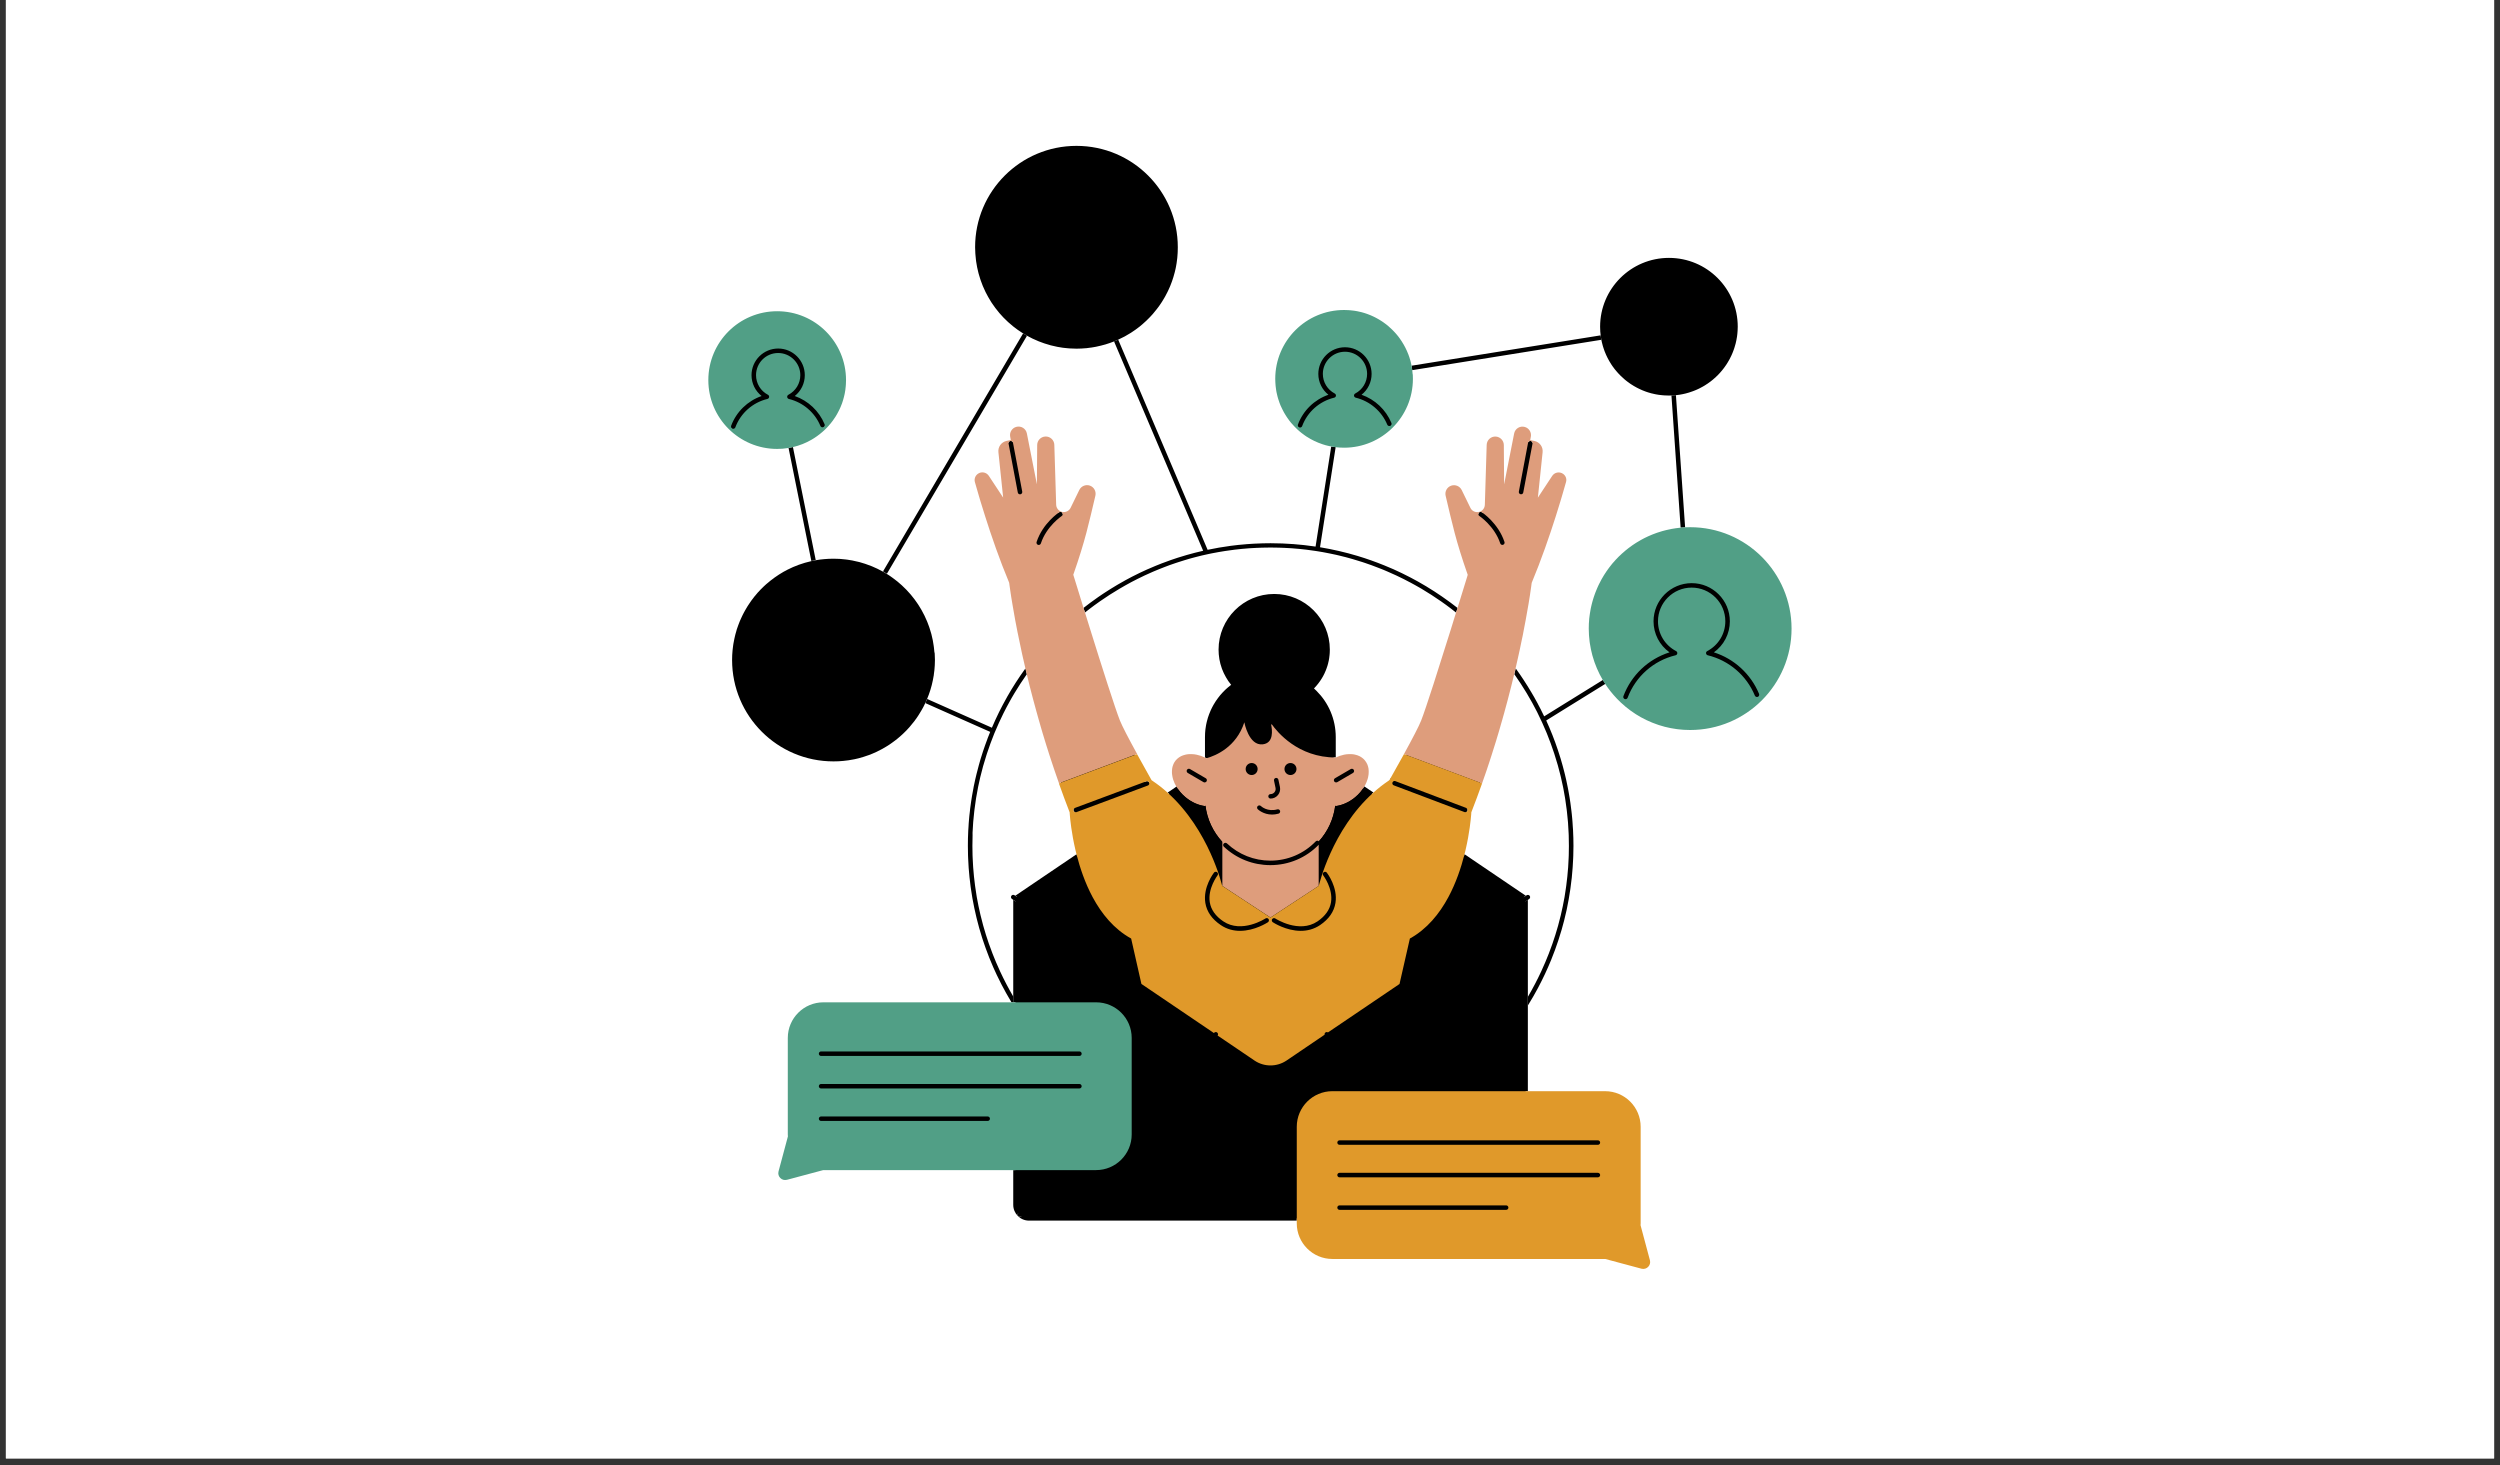
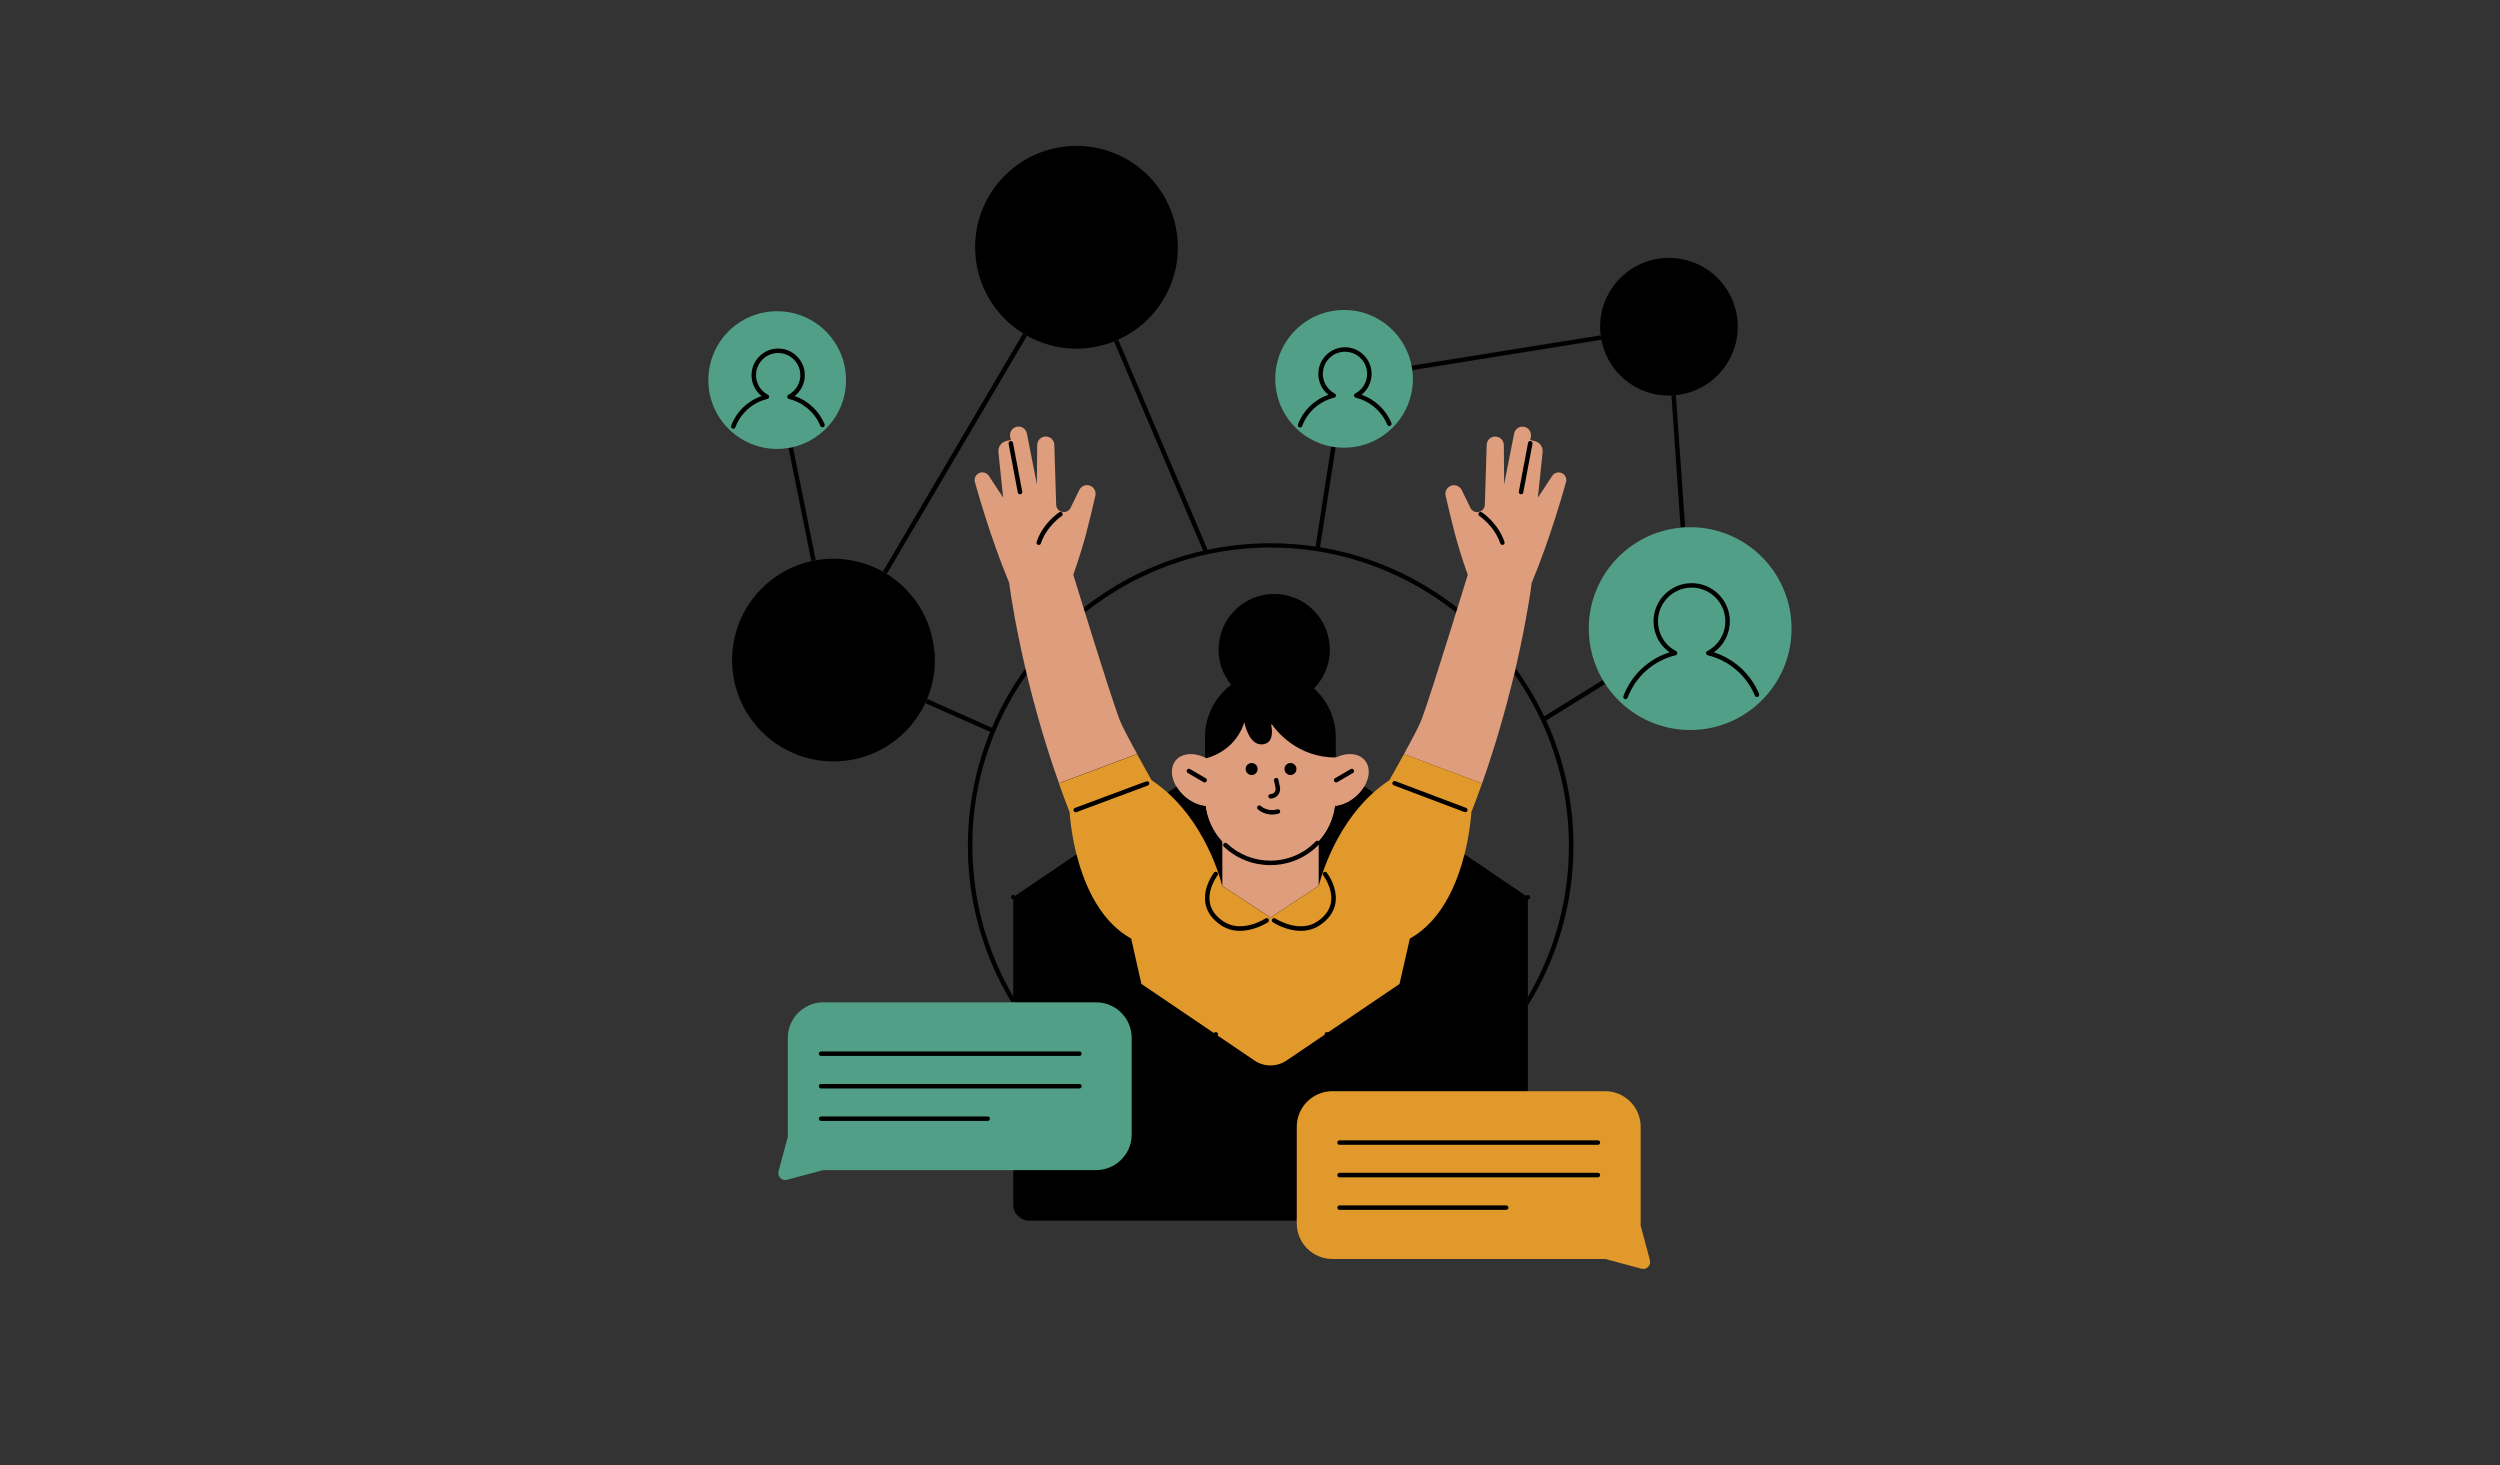
<svg xmlns="http://www.w3.org/2000/svg" width="360" zoomAndPan="magnify" viewBox="0 0 270 158.25" height="211" preserveAspectRatio="xMidYMid meet" version="1.0">
  <rect x="0" y="0" width="270" height="158.25" fill="#333333" stroke="none" />
  <defs>
    <clipPath id="a8971b3694">
-       <path d="M 0.637 0 L 269.363 0 L 269.363 157.504 L 0.637 157.504 Z M 0.637 0 " clip-rule="nonzero" />
-     </clipPath>
+       </clipPath>
    <clipPath id="516caadae1">
      <path d="M 76.5 15.75 L 193.691 15.75 L 193.691 137 L 76.5 137 Z M 76.5 15.75 " clip-rule="nonzero" />
    </clipPath>
    <clipPath id="acd61c1569">
      <path d="M 79 15.75 L 188 15.75 L 188 132 L 79 132 Z M 79 15.75 " clip-rule="nonzero" />
    </clipPath>
    <clipPath id="62f5a8eb69">
      <path d="M 114 81 L 179 81 L 179 137.422 L 114 137.422 Z M 114 81 " clip-rule="nonzero" />
    </clipPath>
    <clipPath id="48eff8b9e9">
      <path d="M 76.5 33 L 193.691 33 L 193.691 128 L 76.5 128 Z M 76.5 33 " clip-rule="nonzero" />
    </clipPath>
  </defs>
  <g clip-path="url(#a8971b3694)">
    <path fill="#ffffff" d="M 0.637 0 L 269.363 0 L 269.363 157.504 L 0.637 157.504 Z M 0.637 0 " fill-opacity="1" fill-rule="nonzero" />
    <path fill="#ffffff" d="M 0.637 0 L 269.363 0 L 269.363 157.504 L 0.637 157.504 Z M 0.637 0 " fill-opacity="1" fill-rule="nonzero" />
  </g>
  <g clip-path="url(#516caadae1)">
    <path fill="#000000" d="M 152.523 39.977 C 152.504 39.816 152.477 39.656 152.449 39.496 L 160.012 38.281 L 172.867 36.219 C 172.887 36.379 172.91 36.539 172.941 36.699 L 169.305 37.281 Z M 105.035 89.949 C 105.051 89.574 105.07 89.203 105.102 88.832 C 105.102 88.785 105.109 88.746 105.113 88.703 C 105.141 88.359 105.176 88.02 105.215 87.68 C 105.223 87.602 105.23 87.523 105.242 87.445 C 105.285 87.078 105.336 86.711 105.395 86.348 C 105.402 86.289 105.414 86.227 105.422 86.168 C 105.477 85.836 105.535 85.508 105.602 85.18 C 105.613 85.121 105.621 85.062 105.633 85.004 C 105.707 84.637 105.789 84.281 105.871 83.922 C 105.887 83.855 105.902 83.793 105.922 83.727 C 106.004 83.387 106.09 83.047 106.184 82.711 C 106.191 82.684 106.199 82.652 106.211 82.629 C 106.312 82.27 106.422 81.91 106.535 81.555 C 106.555 81.496 106.574 81.43 106.594 81.371 C 106.832 80.656 107.086 79.949 107.367 79.258 C 107.391 79.203 107.414 79.152 107.434 79.098 C 107.727 78.398 108.039 77.707 108.375 77.031 C 108.395 76.988 108.414 76.949 108.438 76.91 C 108.609 76.57 108.781 76.234 108.969 75.902 C 108.977 75.883 108.984 75.871 108.996 75.852 C 109.172 75.523 109.359 75.203 109.551 74.883 C 109.566 74.859 109.578 74.84 109.594 74.812 C 109.789 74.488 109.992 74.164 110.199 73.844 C 110.215 73.816 110.234 73.789 110.254 73.762 C 110.461 73.445 110.676 73.129 110.895 72.816 C 110.844 72.605 110.797 72.395 110.746 72.191 C 110.035 73.176 109.371 74.199 108.77 75.262 C 108.758 75.281 108.746 75.301 108.738 75.324 C 108.605 75.555 108.477 75.785 108.355 76.023 C 108.328 76.074 108.301 76.125 108.273 76.176 C 108.164 76.383 108.055 76.594 107.949 76.805 C 107.922 76.867 107.891 76.926 107.859 76.988 C 107.758 77.199 107.656 77.414 107.555 77.629 C 107.531 77.684 107.504 77.738 107.48 77.789 C 107.359 78.055 107.242 78.324 107.125 78.594 L 101.363 76.035 L 100.137 75.492 C 100.074 75.641 100.008 75.785 99.938 75.934 L 106.941 79.043 C 106.844 79.277 106.75 79.516 106.656 79.754 C 106.656 79.758 106.656 79.762 106.656 79.766 C 106.566 80 106.48 80.238 106.395 80.477 C 106.391 80.484 106.391 80.492 106.387 80.5 C 106.305 80.734 106.223 80.969 106.145 81.203 C 106.141 81.219 106.137 81.23 106.133 81.246 C 106.059 81.477 105.984 81.707 105.914 81.938 C 105.91 81.961 105.902 81.98 105.895 82 C 105.828 82.227 105.762 82.453 105.703 82.68 C 105.695 82.707 105.684 82.738 105.68 82.77 C 105.617 82.988 105.559 83.207 105.508 83.43 C 105.496 83.469 105.488 83.504 105.477 83.543 C 105.422 83.758 105.371 83.973 105.324 84.184 C 105.312 84.234 105.301 84.281 105.293 84.332 C 105.246 84.539 105.203 84.746 105.16 84.953 C 105.148 85.012 105.137 85.074 105.129 85.133 C 105.09 85.328 105.051 85.527 105.02 85.727 C 105.008 85.797 104.992 85.871 104.98 85.945 C 104.949 86.133 104.918 86.32 104.891 86.508 C 104.879 86.594 104.867 86.68 104.855 86.762 C 104.832 86.941 104.805 87.121 104.781 87.301 C 104.77 87.398 104.762 87.5 104.75 87.594 C 104.73 87.762 104.711 87.93 104.691 88.098 C 104.68 88.211 104.672 88.328 104.66 88.441 C 104.648 88.594 104.633 88.746 104.621 88.902 C 104.613 89.039 104.605 89.176 104.598 89.309 C 104.59 89.445 104.578 89.578 104.57 89.715 C 104.566 89.883 104.559 90.051 104.551 90.219 C 104.547 90.324 104.543 90.43 104.539 90.535 C 104.531 90.809 104.531 91.086 104.531 91.363 C 104.531 91.711 104.539 92.055 104.547 92.395 C 104.551 92.496 104.555 92.594 104.559 92.691 C 104.57 92.957 104.586 93.219 104.602 93.484 C 104.605 93.57 104.609 93.656 104.617 93.746 C 104.641 94.086 104.672 94.422 104.707 94.758 C 104.711 94.812 104.719 94.867 104.727 94.918 C 104.758 95.207 104.789 95.488 104.828 95.773 C 104.84 95.867 104.855 95.965 104.871 96.059 C 104.91 96.336 104.953 96.613 105 96.887 C 105.012 96.945 105.02 97.008 105.031 97.066 C 105.09 97.398 105.152 97.727 105.223 98.055 C 105.238 98.125 105.254 98.195 105.27 98.266 C 105.328 98.531 105.387 98.797 105.449 99.059 C 105.469 99.145 105.492 99.227 105.512 99.312 C 105.59 99.629 105.672 99.949 105.762 100.262 C 105.766 100.27 105.766 100.273 105.766 100.273 C 105.859 100.602 105.957 100.926 106.059 101.246 C 106.082 101.32 106.105 101.391 106.129 101.465 C 106.215 101.727 106.301 101.984 106.395 102.242 C 106.418 102.309 106.441 102.375 106.465 102.438 C 106.578 102.758 106.699 103.074 106.824 103.391 C 106.824 103.398 106.832 103.406 106.832 103.414 C 106.953 103.715 107.078 104.012 107.207 104.309 C 107.234 104.379 107.266 104.445 107.293 104.512 C 107.414 104.777 107.531 105.043 107.656 105.305 C 107.676 105.344 107.695 105.383 107.715 105.422 C 107.859 105.73 108.012 106.035 108.168 106.336 C 108.184 106.367 108.203 106.402 108.223 106.438 C 108.359 106.699 108.5 106.965 108.645 107.223 C 108.68 107.281 108.711 107.34 108.746 107.398 C 108.906 107.688 109.07 107.973 109.242 108.254 L 109.441 108.254 L 109.441 107.641 C 108.918 106.75 108.438 105.832 108 104.887 C 107.996 104.879 107.992 104.871 107.988 104.859 C 107.699 104.238 107.43 103.602 107.18 102.957 C 107.176 102.945 107.168 102.926 107.164 102.91 C 107.047 102.613 106.938 102.312 106.832 102.008 C 106.82 101.977 106.809 101.949 106.797 101.918 C 106.574 101.281 106.375 100.637 106.191 99.98 C 106.18 99.938 106.168 99.891 106.156 99.848 C 106.082 99.566 106.008 99.289 105.941 99.008 C 105.926 98.949 105.91 98.891 105.895 98.832 C 105.742 98.188 105.609 97.539 105.492 96.883 C 105.48 96.809 105.469 96.734 105.457 96.66 C 105.414 96.402 105.375 96.145 105.34 95.883 C 105.328 95.801 105.312 95.719 105.305 95.641 C 105.219 94.988 105.148 94.332 105.102 93.668 C 105.098 93.578 105.09 93.484 105.086 93.391 C 105.07 93.145 105.059 92.895 105.047 92.648 C 105.043 92.551 105.039 92.453 105.035 92.355 C 105.027 92.023 105.02 91.691 105.02 91.359 C 105.02 90.977 105.027 90.59 105.039 90.211 C 105.027 90.125 105.031 90.039 105.035 89.949 Z M 85.582 48.047 C 88.844 47.281 91.125 44.402 91.125 41.051 C 91.125 37.082 87.898 33.855 83.934 33.855 C 79.969 33.855 76.742 37.082 76.742 41.051 C 76.742 45.016 79.969 48.242 83.934 48.242 C 84.328 48.242 84.727 48.207 85.125 48.141 L 85.355 48.105 Z M 99.711 75.832 L 99.812 75.617 L 99.906 75.398 C 100.453 74.09 100.73 72.699 100.73 71.273 C 100.73 67.543 98.832 64.137 95.656 62.168 L 95.457 62.043 L 95.578 61.84 C 95.648 61.883 95.719 61.922 95.785 61.965 L 110.914 36.262 C 110.844 36.223 110.777 36.18 110.707 36.137 L 110.828 35.934 L 111.035 36.051 C 112.625 36.941 114.43 37.41 116.258 37.41 C 117.629 37.41 118.965 37.152 120.234 36.648 L 120.453 36.559 L 120.668 36.461 C 124.496 34.73 126.969 30.902 126.969 26.707 C 126.961 20.797 122.16 15.996 116.258 15.996 C 110.355 15.996 105.551 20.797 105.551 26.699 C 105.551 30.43 107.449 33.836 110.625 35.805 L 110.824 35.93 L 110.703 36.133 C 110.633 36.09 110.562 36.051 110.496 36.008 L 109.305 38.027 L 95.367 61.711 C 95.438 61.75 95.504 61.793 95.574 61.836 L 95.453 62.039 L 95.246 61.922 C 93.66 61.031 91.852 60.562 90.023 60.562 C 89.402 60.562 88.77 60.617 88.141 60.73 L 87.906 60.77 L 87.859 60.539 C 87.941 60.52 88.02 60.504 88.098 60.488 L 85.637 48.281 C 85.562 48.301 85.48 48.312 85.402 48.328 L 85.355 48.098 L 85.402 48.328 C 85.32 48.348 85.242 48.363 85.164 48.379 L 87.016 57.57 L 87.625 60.586 C 87.703 60.57 87.781 60.555 87.863 60.539 L 87.91 60.77 L 87.676 60.82 C 82.832 61.906 79.316 66.301 79.316 71.266 C 79.316 77.168 84.121 81.973 90.023 81.973 C 94.148 81.977 97.949 79.562 99.711 75.832 Z M 182.539 57.18 C 182.359 57.18 182.184 57.184 182.008 57.191 L 181.77 57.207 L 181.75 56.969 C 181.832 56.961 181.91 56.957 181.992 56.953 L 181 42.68 C 180.918 42.688 180.836 42.688 180.758 42.695 L 180.738 42.461 L 180.758 42.695 C 180.676 42.699 180.598 42.707 180.516 42.707 L 181.074 50.746 L 181.508 56.984 C 181.59 56.977 181.668 56.973 181.75 56.969 L 181.77 57.207 L 181.531 57.227 C 176.004 57.742 171.836 62.324 171.836 67.883 C 171.836 69.797 172.348 71.676 173.316 73.316 L 173.438 73.52 L 173.238 73.645 C 173.191 73.578 173.148 73.508 173.109 73.438 L 169.008 75.977 L 166.77 77.367 C 166.664 77.148 166.559 76.93 166.449 76.715 C 166.445 76.703 166.438 76.688 166.434 76.676 C 166.324 76.465 166.219 76.258 166.105 76.051 C 166.098 76.035 166.09 76.016 166.082 76 C 165.973 75.797 165.859 75.594 165.746 75.391 C 165.734 75.371 165.727 75.352 165.715 75.332 C 165.602 75.133 165.484 74.93 165.363 74.73 C 165.355 74.715 165.344 74.699 165.332 74.68 C 165.215 74.48 165.094 74.281 164.969 74.082 C 164.961 74.066 164.953 74.051 164.941 74.039 C 164.816 73.836 164.688 73.637 164.559 73.441 C 164.551 73.43 164.547 73.422 164.539 73.41 C 164.406 73.207 164.273 73.008 164.137 72.809 C 164.129 72.805 164.129 72.801 164.125 72.797 C 163.984 72.594 163.84 72.395 163.699 72.191 C 163.648 72.398 163.602 72.605 163.551 72.816 C 163.77 73.125 163.984 73.445 164.191 73.762 C 164.211 73.789 164.227 73.816 164.246 73.844 C 164.457 74.164 164.656 74.488 164.852 74.812 C 164.867 74.836 164.879 74.859 164.895 74.883 C 165.086 75.203 165.27 75.523 165.453 75.852 C 165.461 75.867 165.473 75.883 165.48 75.898 C 165.66 76.23 165.84 76.566 166.012 76.906 C 166.031 76.949 166.051 76.988 166.07 77.027 C 166.406 77.707 166.723 78.391 167.012 79.094 C 167.035 79.148 167.055 79.203 167.078 79.254 C 167.359 79.949 167.617 80.652 167.852 81.367 C 167.871 81.43 167.891 81.492 167.91 81.555 C 168.027 81.91 168.137 82.266 168.238 82.629 C 168.246 82.656 168.25 82.688 168.262 82.715 C 168.355 83.051 168.441 83.391 168.527 83.73 C 168.543 83.793 168.559 83.855 168.574 83.922 C 168.66 84.281 168.738 84.641 168.812 85.004 C 168.824 85.062 168.832 85.125 168.848 85.184 C 168.91 85.508 168.969 85.84 169.023 86.168 C 169.031 86.23 169.043 86.289 169.051 86.348 C 169.109 86.711 169.16 87.078 169.203 87.445 C 169.215 87.523 169.223 87.602 169.23 87.68 C 169.27 88.02 169.305 88.359 169.332 88.703 C 169.336 88.746 169.34 88.789 169.344 88.832 C 169.375 89.203 169.398 89.578 169.41 89.953 C 169.414 90.039 169.418 90.129 169.422 90.215 C 169.434 90.598 169.441 90.977 169.441 91.363 C 169.441 91.699 169.434 92.031 169.426 92.363 C 169.422 92.461 169.418 92.555 169.414 92.652 C 169.402 92.902 169.391 93.148 169.375 93.395 C 169.371 93.488 169.363 93.582 169.359 93.676 C 169.312 94.336 169.242 94.992 169.156 95.645 C 169.145 95.727 169.133 95.809 169.121 95.891 C 169.086 96.152 169.047 96.41 169.004 96.668 C 168.992 96.742 168.98 96.816 168.969 96.891 C 168.852 97.547 168.719 98.195 168.566 98.84 C 168.551 98.898 168.535 98.957 168.52 99.016 C 168.453 99.297 168.379 99.574 168.305 99.852 C 168.293 99.895 168.281 99.941 168.27 99.988 C 168.086 100.641 167.887 101.285 167.664 101.918 C 167.652 101.953 167.645 101.984 167.629 102.016 C 167.523 102.316 167.414 102.617 167.297 102.914 C 167.293 102.93 167.285 102.945 167.281 102.961 C 167.031 103.605 166.762 104.238 166.473 104.863 C 166.469 104.871 166.465 104.883 166.461 104.891 C 166.023 105.832 165.543 106.75 165.02 107.641 L 165.02 108.578 C 165.406 107.957 165.773 107.316 166.121 106.668 C 166.121 106.664 166.125 106.66 166.125 106.656 C 166.637 105.691 167.105 104.699 167.52 103.68 C 167.527 103.656 167.539 103.633 167.547 103.609 C 167.816 102.949 168.066 102.273 168.289 101.59 C 168.301 101.547 168.316 101.512 168.328 101.469 C 168.434 101.152 168.531 100.832 168.625 100.512 C 168.633 100.488 168.641 100.465 168.648 100.441 C 168.746 100.098 168.84 99.75 168.93 99.402 C 168.941 99.367 168.949 99.336 168.953 99.301 C 169.031 98.996 169.102 98.688 169.172 98.379 C 169.184 98.312 169.199 98.246 169.215 98.18 C 169.359 97.5 169.48 96.812 169.582 96.121 C 169.594 96.039 169.609 95.953 169.617 95.871 C 169.656 95.586 169.691 95.301 169.723 95.012 C 169.73 94.945 169.742 94.879 169.75 94.809 C 169.785 94.465 169.816 94.121 169.84 93.773 C 169.844 93.703 169.852 93.625 169.855 93.555 C 169.875 93.273 169.891 92.992 169.902 92.711 C 169.906 92.613 169.91 92.516 169.914 92.418 C 169.926 92.07 169.934 91.719 169.934 91.363 C 169.934 91.07 169.93 90.781 169.922 90.492 C 169.918 90.398 169.914 90.305 169.91 90.215 C 169.902 90.016 169.895 89.816 169.887 89.621 C 169.883 89.512 169.871 89.406 169.863 89.297 C 169.852 89.117 169.844 88.934 169.828 88.754 C 169.82 88.645 169.809 88.531 169.801 88.418 C 169.785 88.242 169.77 88.07 169.75 87.895 C 169.734 87.781 169.723 87.668 169.711 87.559 C 169.691 87.383 169.668 87.211 169.645 87.039 C 169.633 86.926 169.613 86.816 169.602 86.707 C 169.574 86.531 169.551 86.359 169.523 86.184 C 169.504 86.078 169.488 85.969 169.469 85.863 C 169.441 85.688 169.41 85.508 169.375 85.336 C 169.355 85.234 169.336 85.133 169.316 85.031 C 169.281 84.848 169.242 84.668 169.203 84.488 C 169.184 84.395 169.164 84.301 169.145 84.207 C 169.102 84.016 169.059 83.832 169.012 83.641 C 168.992 83.555 168.969 83.473 168.949 83.391 C 168.898 83.191 168.848 82.992 168.793 82.793 C 168.773 82.723 168.754 82.652 168.734 82.582 C 168.672 82.363 168.609 82.148 168.547 81.93 C 168.531 81.879 168.516 81.828 168.5 81.781 C 168.422 81.527 168.344 81.277 168.258 81.027 C 168.254 81.016 168.25 81 168.246 80.988 C 167.883 79.902 167.465 78.844 166.992 77.812 L 168.988 76.574 L 173.379 73.855 C 173.336 73.789 173.293 73.719 173.25 73.648 L 173.453 73.523 L 173.582 73.723 C 175.566 76.773 178.922 78.594 182.555 78.594 C 188.457 78.594 193.258 73.789 193.258 67.887 C 193.258 61.988 188.445 57.18 182.539 57.18 Z M 177.957 136.168 C 178 136.324 177.969 136.477 177.871 136.605 C 177.777 136.727 177.629 136.805 177.477 136.805 C 177.434 136.805 177.387 136.797 177.344 136.785 L 173.395 135.727 L 143.895 135.727 C 141.906 135.727 140.293 134.113 140.293 132.125 L 140.293 131.59 L 111.133 131.59 C 110.832 131.59 110.551 131.496 110.32 131.344 L 110.316 131.344 C 110.27 131.387 110.211 131.406 110.152 131.406 C 110.086 131.406 110.02 131.383 109.973 131.332 C 109.891 131.242 109.891 131.105 109.969 131.012 C 109.781 130.766 109.668 130.461 109.668 130.129 L 109.668 126.133 L 88.895 126.133 L 88.848 126.141 L 84.93 127.191 C 84.887 127.203 84.84 127.207 84.797 127.207 C 84.645 127.207 84.496 127.133 84.402 127.008 C 84.305 126.883 84.273 126.73 84.316 126.574 L 85.336 122.762 L 85.332 122.652 C 85.328 122.613 85.324 122.57 85.324 122.527 L 85.324 112.098 C 85.324 110.109 86.941 108.492 88.93 108.492 L 109.648 108.492 L 109.672 108.531 L 109.672 97.344 L 109.43 97.18 L 109.293 97.086 C 109.18 97.012 109.152 96.863 109.227 96.75 C 109.301 96.641 109.453 96.609 109.562 96.684 L 109.645 96.738 L 109.859 96.883 L 116.543 92.359 L 116.504 92.195 C 115.98 90.137 115.824 88.422 115.781 87.891 L 116.285 87.691 L 116.258 87.703 C 116.227 87.711 116.203 87.719 116.172 87.719 C 116.074 87.719 115.984 87.66 115.945 87.562 C 115.945 87.562 115.945 87.562 115.945 87.559 C 115.898 87.434 115.961 87.293 116.086 87.246 L 116.188 87.207 L 116.188 87.203 L 115.664 87.41 C 115.297 86.469 114.941 85.496 114.594 84.516 C 113.258 80.746 112.094 76.789 111.125 72.758 L 111 72.242 L 110.977 72.133 C 109.691 66.637 109.238 62.941 109.234 62.902 L 109.23 62.871 L 109.219 62.836 C 107.418 58.539 106.039 53.832 105.527 52.008 C 105.461 51.762 105.559 51.504 105.77 51.359 C 105.867 51.293 105.98 51.258 106.098 51.258 C 106.301 51.258 106.484 51.359 106.594 51.527 L 108.141 53.875 L 108.586 53.719 L 108.074 48.809 C 108.027 48.359 108.32 47.949 108.766 47.855 L 108.922 47.82 C 108.941 47.727 109.012 47.645 109.117 47.625 C 109.211 47.605 109.309 47.648 109.359 47.727 L 109.449 47.707 L 109.336 47.113 C 109.27 46.766 109.48 46.43 109.82 46.336 C 109.883 46.316 109.941 46.312 110.004 46.312 C 110.324 46.312 110.605 46.543 110.664 46.855 L 111.746 52.355 L 112.227 52.309 L 112.258 48.059 C 112.262 47.703 112.543 47.406 112.898 47.383 C 112.91 47.383 112.926 47.379 112.945 47.379 C 113.316 47.379 113.613 47.672 113.625 48.043 L 113.824 54.512 C 113.836 54.867 114.027 55.188 114.316 55.375 C 114.359 55.344 114.391 55.324 114.395 55.316 C 114.508 55.246 114.66 55.273 114.73 55.387 C 114.762 55.434 114.77 55.484 114.766 55.535 C 114.805 55.539 114.848 55.543 114.887 55.543 C 115.289 55.543 115.664 55.309 115.844 54.945 L 116.785 53.02 C 116.898 52.785 117.137 52.637 117.398 52.637 C 117.473 52.637 117.547 52.648 117.621 52.672 C 117.953 52.789 118.141 53.133 118.059 53.48 C 117.969 53.852 117.887 54.207 117.809 54.551 C 117.234 56.984 116.82 58.746 115.684 61.996 L 115.656 62.07 L 115.68 62.148 C 115.68 62.148 116.141 63.645 116.785 65.73 L 116.891 66.066 L 117.094 65.906 C 117.066 65.824 117.043 65.738 117.016 65.66 C 117.242 65.48 117.473 65.305 117.703 65.133 C 117.75 65.098 117.797 65.066 117.844 65.031 C 118.023 64.898 118.203 64.766 118.391 64.637 C 118.461 64.586 118.531 64.535 118.605 64.484 C 118.77 64.375 118.93 64.262 119.094 64.152 C 119.172 64.098 119.254 64.047 119.332 63.996 C 119.492 63.891 119.652 63.789 119.812 63.688 C 119.895 63.637 119.977 63.586 120.059 63.535 C 120.223 63.434 120.391 63.332 120.559 63.23 C 120.637 63.184 120.715 63.141 120.789 63.094 C 120.973 62.984 121.156 62.883 121.344 62.781 C 121.406 62.746 121.469 62.711 121.531 62.672 C 121.77 62.543 122.004 62.418 122.242 62.293 C 122.258 62.289 122.27 62.281 122.281 62.273 C 122.805 62.004 123.332 61.75 123.871 61.508 C 123.914 61.488 123.957 61.469 124.004 61.453 C 124.223 61.355 124.445 61.258 124.668 61.168 C 124.73 61.141 124.789 61.117 124.855 61.09 C 125.059 61.008 125.27 60.926 125.48 60.84 C 125.547 60.816 125.617 60.789 125.684 60.766 C 125.891 60.684 126.102 60.609 126.312 60.535 C 126.379 60.512 126.441 60.488 126.508 60.465 C 126.73 60.387 126.957 60.312 127.184 60.238 C 127.234 60.223 127.285 60.207 127.336 60.191 C 127.602 60.105 127.871 60.027 128.137 59.949 C 128.148 59.945 128.16 59.941 128.172 59.938 C 128.754 59.773 129.344 59.617 129.941 59.484 L 120.316 36.871 C 120.469 36.812 120.617 36.75 120.766 36.684 L 130.422 59.379 C 131.238 59.207 132.066 59.062 132.902 58.953 C 132.91 58.953 132.918 58.949 132.926 58.949 C 133.188 58.914 133.449 58.883 133.715 58.855 C 133.738 58.852 133.758 58.852 133.781 58.848 C 134.027 58.82 134.277 58.801 134.527 58.781 C 134.566 58.777 134.602 58.773 134.641 58.77 C 134.871 58.75 135.109 58.734 135.344 58.723 C 135.395 58.723 135.449 58.715 135.5 58.715 C 135.723 58.703 135.949 58.695 136.176 58.688 C 136.238 58.684 136.301 58.684 136.359 58.68 C 136.645 58.672 136.934 58.668 137.223 58.668 C 137.594 58.668 137.961 58.676 138.328 58.691 C 138.414 58.691 138.5 58.695 138.59 58.699 C 138.949 58.715 139.309 58.734 139.664 58.762 C 139.672 58.762 139.672 58.762 139.68 58.762 C 140.059 58.789 140.438 58.824 140.816 58.867 C 140.871 58.871 140.922 58.879 140.977 58.887 C 141.348 58.93 141.715 58.977 142.082 59.031 L 142.859 54.051 L 143.77 48.23 C 143.848 48.246 143.93 48.254 144.008 48.266 L 144.043 48.035 L 143.812 47.988 C 140.422 47.352 137.965 44.379 137.965 40.922 C 137.965 36.957 141.188 33.73 145.156 33.73 C 148.594 33.73 151.566 36.18 152.215 39.551 L 152.258 39.781 L 152.289 40.012 C 152.328 40.324 152.344 40.629 152.344 40.922 C 152.344 44.887 149.121 48.113 145.152 48.113 C 144.871 48.113 144.582 48.098 144.277 48.059 L 144.043 48.027 L 144.008 48.262 C 144.09 48.273 144.168 48.289 144.25 48.297 L 143.078 55.809 L 142.562 59.102 C 143.941 59.332 145.297 59.645 146.613 60.039 C 146.621 60.043 146.629 60.047 146.637 60.047 C 147.609 60.34 148.562 60.68 149.496 61.059 C 149.527 61.07 149.559 61.086 149.59 61.098 C 149.875 61.211 150.16 61.332 150.441 61.457 C 150.461 61.469 150.48 61.473 150.504 61.484 C 151.102 61.75 151.691 62.039 152.273 62.34 C 152.316 62.363 152.363 62.387 152.406 62.41 C 152.645 62.535 152.879 62.664 153.113 62.793 C 153.172 62.824 153.23 62.855 153.285 62.891 C 153.543 63.035 153.793 63.184 154.043 63.332 C 154.062 63.344 154.082 63.355 154.105 63.371 C 154.379 63.535 154.648 63.707 154.918 63.879 C 154.965 63.906 155.004 63.934 155.047 63.965 C 155.266 64.105 155.48 64.25 155.691 64.395 C 155.762 64.445 155.832 64.492 155.902 64.543 C 156.102 64.68 156.293 64.82 156.488 64.961 C 156.551 65.004 156.613 65.051 156.672 65.094 C 156.926 65.281 157.176 65.469 157.422 65.664 C 157.395 65.742 157.371 65.828 157.344 65.91 L 157.547 66.07 L 157.652 65.734 C 158.297 63.652 158.758 62.152 158.758 62.152 L 158.781 62.078 L 158.754 62 C 157.613 58.75 157.203 56.992 156.629 54.555 C 156.551 54.211 156.469 53.859 156.379 53.484 C 156.293 53.141 156.484 52.793 156.816 52.68 C 156.891 52.656 156.965 52.641 157.039 52.641 C 157.301 52.641 157.539 52.789 157.652 53.023 L 158.594 54.953 C 158.773 55.316 159.148 55.547 159.551 55.547 C 159.59 55.547 159.629 55.543 159.668 55.539 C 159.668 55.488 159.676 55.438 159.707 55.395 C 159.777 55.281 159.93 55.25 160.039 55.324 C 160.047 55.328 160.078 55.348 160.121 55.379 C 160.41 55.195 160.602 54.875 160.613 54.516 L 160.812 48.047 C 160.824 47.676 161.121 47.387 161.492 47.387 C 161.508 47.387 161.523 47.387 161.539 47.387 C 161.895 47.41 162.176 47.707 162.176 48.066 L 162.207 52.312 L 162.688 52.359 L 163.77 46.863 C 163.836 46.547 164.113 46.316 164.434 46.316 C 164.492 46.316 164.555 46.324 164.617 46.34 C 164.957 46.434 165.164 46.766 165.102 47.117 L 164.988 47.715 L 165.078 47.734 C 165.129 47.656 165.223 47.609 165.32 47.629 C 165.422 47.648 165.496 47.73 165.512 47.828 L 165.672 47.859 C 166.113 47.957 166.414 48.367 166.363 48.812 L 165.852 53.723 L 166.297 53.879 L 167.844 51.531 C 167.953 51.363 168.141 51.266 168.34 51.266 C 168.457 51.266 168.57 51.297 168.668 51.363 C 168.879 51.508 168.977 51.77 168.91 52.016 C 168.398 53.84 167.02 58.543 165.219 62.844 L 165.207 62.875 L 165.203 62.91 C 165.199 62.945 164.746 66.645 163.461 72.137 L 163.438 72.246 L 163.312 72.762 C 162.348 76.793 161.18 80.75 159.844 84.523 C 159.5 85.5 159.137 86.469 158.773 87.418 L 158.375 87.262 L 158.375 87.266 C 158.484 87.32 158.535 87.449 158.492 87.562 C 158.492 87.562 158.492 87.566 158.488 87.566 C 158.453 87.66 158.363 87.719 158.266 87.719 C 158.234 87.719 158.207 87.715 158.18 87.703 L 158.156 87.695 L 158.652 87.891 C 158.613 88.426 158.453 90.145 157.934 92.199 L 157.895 92.363 L 164.578 96.891 L 164.793 96.742 L 164.875 96.691 C 164.988 96.613 165.137 96.645 165.211 96.754 C 165.289 96.867 165.258 97.016 165.148 97.094 L 165.012 97.184 L 164.77 97.352 L 164.77 118.098 L 173.352 118.098 C 175.336 118.098 176.953 119.715 176.953 121.699 L 176.953 132.129 C 176.953 132.172 176.949 132.215 176.949 132.254 L 176.941 132.363 Z M 123.578 84.461 L 123.805 84.375 C 123.875 84.352 123.945 84.363 124.008 84.395 C 124.055 84.422 124.098 84.465 124.117 84.52 C 124.125 84.547 124.133 84.578 124.133 84.605 L 124.344 84.523 C 124.887 84.887 125.426 85.309 125.941 85.777 L 126.082 85.902 L 127.379 85.027 L 127.262 84.832 C 126.695 83.875 126.664 82.895 127.18 82.273 C 127.496 81.891 128 81.684 128.598 81.684 C 129.059 81.684 129.555 81.805 130.031 82.031 L 130.379 82.195 L 130.379 81.867 C 130.352 81.875 130.32 81.883 130.297 81.891 C 130.246 81.859 130.191 81.836 130.137 81.809 L 130.137 79.613 C 130.137 79.48 130.141 79.344 130.148 79.211 C 130.148 79.168 130.156 79.129 130.156 79.086 C 130.164 78.996 130.172 78.906 130.18 78.816 C 130.188 78.77 130.191 78.719 130.199 78.672 C 130.211 78.59 130.227 78.508 130.238 78.422 C 130.246 78.375 130.254 78.328 130.262 78.277 C 130.281 78.191 130.297 78.109 130.316 78.027 C 130.328 77.984 130.336 77.941 130.348 77.898 C 130.371 77.797 130.398 77.699 130.43 77.598 C 130.438 77.574 130.441 77.551 130.449 77.527 C 130.488 77.402 130.531 77.285 130.574 77.164 C 130.586 77.133 130.598 77.102 130.609 77.074 C 130.645 76.984 130.68 76.895 130.719 76.809 C 130.734 76.766 130.754 76.727 130.77 76.688 C 130.805 76.613 130.84 76.535 130.879 76.461 C 130.898 76.418 130.922 76.379 130.941 76.34 C 130.98 76.266 131.023 76.191 131.062 76.117 C 131.086 76.082 131.105 76.043 131.129 76.008 C 131.176 75.926 131.227 75.848 131.277 75.766 C 131.293 75.742 131.312 75.715 131.328 75.688 C 131.398 75.582 131.473 75.48 131.551 75.375 C 131.555 75.371 131.562 75.359 131.57 75.352 C 131.641 75.262 131.711 75.172 131.781 75.082 C 131.805 75.055 131.832 75.027 131.855 75 C 131.914 74.93 131.973 74.863 132.031 74.801 C 132.062 74.77 132.09 74.738 132.121 74.711 C 132.176 74.648 132.238 74.59 132.297 74.531 C 132.332 74.5 132.359 74.473 132.391 74.441 C 132.457 74.383 132.523 74.32 132.594 74.262 C 132.617 74.242 132.645 74.219 132.672 74.195 C 132.77 74.117 132.867 74.039 132.965 73.961 C 132.863 73.84 132.77 73.711 132.676 73.578 C 132.672 73.57 132.664 73.559 132.656 73.551 C 132.57 73.426 132.492 73.293 132.414 73.16 C 132.402 73.145 132.391 73.125 132.383 73.105 C 132.305 72.977 132.238 72.84 132.172 72.703 C 132.164 72.688 132.156 72.668 132.148 72.648 C 132.082 72.508 132.023 72.363 131.965 72.215 C 131.965 72.215 131.965 72.215 131.965 72.211 C 131.914 72.062 131.867 71.914 131.824 71.762 C 131.82 71.742 131.812 71.723 131.805 71.703 C 131.766 71.559 131.734 71.41 131.707 71.258 C 131.703 71.23 131.695 71.203 131.691 71.176 C 131.664 71.023 131.645 70.871 131.633 70.719 C 131.629 70.695 131.629 70.672 131.625 70.648 C 131.613 70.484 131.605 70.32 131.605 70.156 C 131.605 66.84 134.297 64.148 137.613 64.148 C 140.934 64.148 143.621 66.84 143.621 70.156 C 143.621 70.258 143.621 70.363 143.613 70.461 C 143.613 70.504 143.609 70.547 143.605 70.59 C 143.602 70.648 143.598 70.707 143.59 70.766 C 143.586 70.82 143.578 70.871 143.57 70.922 C 143.566 70.969 143.562 71.02 143.555 71.062 C 143.543 71.125 143.531 71.184 143.523 71.242 C 143.516 71.281 143.512 71.32 143.504 71.355 C 143.488 71.422 143.473 71.484 143.457 71.551 C 143.449 71.582 143.445 71.613 143.438 71.641 C 143.418 71.711 143.398 71.781 143.379 71.852 C 143.371 71.875 143.367 71.898 143.359 71.922 C 143.332 71.996 143.309 72.074 143.281 72.148 C 143.277 72.164 143.273 72.184 143.266 72.195 C 143.238 72.273 143.207 72.352 143.176 72.43 C 143.172 72.441 143.168 72.453 143.16 72.465 C 143.129 72.547 143.09 72.625 143.055 72.703 C 143.051 72.711 143.047 72.719 143.047 72.727 C 143.008 72.809 142.965 72.891 142.922 72.969 C 142.922 72.977 142.918 72.98 142.918 72.984 C 142.871 73.066 142.828 73.148 142.777 73.227 C 142.777 73.227 142.777 73.23 142.777 73.23 C 142.531 73.637 142.238 74.016 141.91 74.352 C 142.008 74.441 142.102 74.527 142.191 74.621 C 143.469 75.895 144.262 77.66 144.262 79.613 L 144.262 81.809 C 144.18 81.809 144.098 81.809 144.02 81.805 L 144.02 82.191 L 144.363 82.031 C 144.844 81.805 145.336 81.684 145.797 81.684 C 146.395 81.684 146.898 81.891 147.219 82.273 C 147.73 82.887 147.703 83.859 147.145 84.812 L 147.031 85.008 L 148.352 85.902 L 148.492 85.777 C 149.043 85.281 149.617 84.836 150.195 84.453 L 150.059 84.496 L 150.156 84.027 L 150.273 84.371 C 150.871 83.312 151.398 82.367 151.84 81.559 C 152.863 79.691 153.496 78.461 153.715 77.906 C 154.234 76.574 155.742 71.816 156.914 68.062 L 157.535 66.07 L 157.406 65.969 C 157.383 65.949 157.355 65.93 157.332 65.91 C 157.305 65.992 157.281 66.07 157.254 66.156 C 157.094 66.031 156.934 65.906 156.773 65.781 C 156.75 65.762 156.727 65.746 156.703 65.727 C 156.547 65.609 156.391 65.492 156.238 65.379 C 156.211 65.359 156.184 65.34 156.16 65.32 C 156 65.203 155.836 65.086 155.672 64.973 C 155.664 64.965 155.656 64.957 155.645 64.953 C 154.949 64.469 154.234 64.008 153.504 63.574 C 153.473 63.559 153.445 63.543 153.414 63.523 C 153.258 63.434 153.102 63.344 152.941 63.254 C 152.895 63.227 152.848 63.199 152.801 63.176 C 152.645 63.09 152.492 63.004 152.336 62.922 C 152.285 62.895 152.238 62.871 152.184 62.844 C 152.027 62.762 151.871 62.68 151.711 62.598 C 151.672 62.578 151.637 62.559 151.598 62.539 C 151.07 62.273 150.535 62.023 149.988 61.789 C 149.945 61.77 149.902 61.75 149.855 61.73 C 149.711 61.668 149.562 61.605 149.418 61.543 C 149.34 61.512 149.262 61.48 149.184 61.449 C 149.047 61.395 148.91 61.34 148.77 61.289 C 148.684 61.254 148.594 61.219 148.504 61.188 C 148.371 61.137 148.234 61.086 148.102 61.035 C 148.004 61 147.914 60.969 147.82 60.938 C 147.688 60.891 147.551 60.844 147.418 60.797 C 147.32 60.766 147.219 60.73 147.121 60.699 C 146.926 60.637 146.727 60.574 146.527 60.516 C 146.379 60.469 146.227 60.422 146.078 60.379 C 145.961 60.344 145.844 60.312 145.727 60.281 C 145.605 60.246 145.484 60.215 145.363 60.18 C 145.246 60.148 145.125 60.121 145.012 60.094 C 144.887 60.059 144.762 60.031 144.637 60 C 144.52 59.973 144.406 59.945 144.289 59.918 C 144.16 59.891 144.031 59.863 143.898 59.836 C 143.789 59.809 143.676 59.785 143.562 59.766 C 143.422 59.734 143.281 59.707 143.141 59.684 C 143.035 59.664 142.934 59.645 142.828 59.625 C 142.648 59.594 142.469 59.566 142.289 59.535 C 142.223 59.527 142.156 59.516 142.09 59.504 C 141.848 59.465 141.602 59.434 141.355 59.402 C 141.273 59.387 141.188 59.383 141.102 59.367 C 140.934 59.348 140.766 59.332 140.602 59.312 C 140.5 59.301 140.402 59.293 140.305 59.281 C 140.148 59.266 139.992 59.254 139.836 59.242 C 139.734 59.234 139.633 59.223 139.531 59.215 C 139.371 59.203 139.211 59.195 139.055 59.188 C 138.957 59.184 138.859 59.176 138.762 59.172 C 138.59 59.164 138.414 59.156 138.238 59.152 C 138.156 59.148 138.07 59.145 137.988 59.145 C 137.73 59.137 137.473 59.133 137.215 59.133 C 136.953 59.133 136.695 59.137 136.441 59.145 C 136.355 59.145 136.273 59.148 136.188 59.152 C 136.012 59.156 135.84 59.164 135.664 59.172 C 135.57 59.176 135.469 59.18 135.371 59.188 C 135.211 59.195 135.055 59.207 134.898 59.215 C 134.797 59.223 134.691 59.23 134.59 59.242 C 134.434 59.254 134.277 59.266 134.121 59.281 C 134.023 59.293 133.926 59.301 133.828 59.312 C 133.66 59.328 133.492 59.348 133.328 59.367 C 133.242 59.379 133.156 59.387 133.07 59.402 C 132.824 59.434 132.582 59.465 132.336 59.504 C 132.27 59.512 132.203 59.523 132.141 59.535 C 131.961 59.562 131.781 59.594 131.602 59.625 C 131.496 59.645 131.395 59.664 131.289 59.684 C 131.148 59.707 131.008 59.734 130.867 59.762 C 130.758 59.785 130.645 59.809 130.531 59.832 C 130.398 59.859 130.27 59.887 130.141 59.918 C 130.023 59.945 129.91 59.969 129.793 59.996 C 129.668 60.027 129.543 60.059 129.418 60.09 C 129.301 60.117 129.184 60.148 129.066 60.18 C 128.941 60.211 128.82 60.246 128.699 60.277 C 128.582 60.309 128.465 60.34 128.352 60.375 C 128.191 60.422 128.031 60.469 127.871 60.52 C 127.684 60.578 127.492 60.637 127.305 60.699 C 127.203 60.73 127.105 60.762 127.004 60.797 C 126.871 60.84 126.738 60.887 126.605 60.934 C 126.512 60.969 126.418 61 126.324 61.031 C 126.188 61.082 126.051 61.133 125.918 61.184 C 125.832 61.219 125.742 61.25 125.656 61.285 C 125.516 61.34 125.379 61.391 125.238 61.449 C 125.164 61.48 125.086 61.512 125.008 61.543 C 124.859 61.602 124.715 61.664 124.566 61.727 C 124.523 61.746 124.477 61.766 124.434 61.785 C 123.891 62.02 123.355 62.27 122.828 62.535 C 122.789 62.555 122.75 62.574 122.715 62.594 C 122.559 62.672 122.398 62.754 122.242 62.836 C 122.191 62.863 122.141 62.891 122.09 62.918 C 121.938 63 121.781 63.086 121.629 63.172 C 121.582 63.195 121.531 63.223 121.488 63.25 C 121.328 63.34 121.168 63.43 121.016 63.523 C 120.984 63.539 120.957 63.555 120.926 63.574 C 120.195 64.004 119.477 64.465 118.785 64.949 C 118.773 64.957 118.766 64.961 118.758 64.969 C 118.594 65.086 118.434 65.199 118.273 65.316 C 118.246 65.336 118.223 65.352 118.195 65.371 C 118.039 65.488 117.883 65.605 117.727 65.723 C 117.703 65.738 117.68 65.758 117.656 65.777 C 117.496 65.898 117.336 66.023 117.18 66.148 C 117.152 66.062 117.129 65.984 117.102 65.902 C 117.078 65.922 117.051 65.938 117.027 65.957 L 116.898 66.062 C 116.898 66.062 117.32 67.414 117.516 68.055 C 118.688 71.809 120.195 76.566 120.719 77.895 C 120.938 78.453 121.566 79.684 122.59 81.547 C 123.004 82.301 123.473 83.141 124.023 84.117 L 123.395 84.363 Z M 187.434 35.281 C 187.434 31.316 184.207 28.09 180.238 28.09 C 176.273 28.09 173.047 31.316 173.047 35.281 C 173.047 35.57 173.066 35.879 173.105 36.188 L 173.133 36.422 L 173.18 36.652 C 173.828 40.023 176.797 42.473 180.238 42.473 C 180.32 42.473 180.406 42.469 180.504 42.465 L 180.738 42.453 L 180.738 42.457 L 180.973 42.434 C 184.656 42.062 187.434 38.988 187.434 35.281 Z M 187.434 35.281 " fill-opacity="1" fill-rule="nonzero" />
  </g>
  <path fill="#de9d7c" d="M 168.797 51.164 C 168.41 50.906 167.891 51.012 167.637 51.398 L 166.09 53.746 L 166.602 48.84 C 166.664 48.266 166.281 47.742 165.719 47.625 L 165.262 47.527 L 165.332 47.164 C 165.418 46.695 165.133 46.234 164.672 46.109 C 164.156 45.965 163.629 46.293 163.527 46.816 L 162.445 52.316 L 162.414 48.066 C 162.41 47.582 162.031 47.184 161.547 47.148 C 161.023 47.117 160.578 47.52 160.562 48.047 L 160.363 54.516 C 160.352 54.902 160.07 55.23 159.688 55.297 C 159.324 55.363 158.965 55.18 158.805 54.852 L 157.863 52.922 C 157.656 52.5 157.168 52.301 156.727 52.453 C 156.277 52.609 156.02 53.082 156.129 53.543 C 156.848 56.57 157.211 58.363 158.516 62.086 C 158.516 62.086 158.508 62.105 158.496 62.141 C 158.488 62.16 158.484 62.184 158.473 62.219 C 158.457 62.262 158.445 62.312 158.426 62.379 C 158.258 62.91 157.887 64.129 157.41 65.668 C 157.355 65.828 157.305 65.996 157.254 66.164 C 157.25 66.172 157.25 66.18 157.246 66.184 C 157.16 66.457 157.07 66.742 156.98 67.031 C 156.977 67.047 156.973 67.059 156.969 67.074 C 156.875 67.375 156.781 67.684 156.684 67.996 C 155.465 71.895 153.996 76.527 153.484 77.82 C 153.246 78.426 152.543 79.773 151.625 81.445 L 160.062 84.609 C 160.148 84.371 160.23 84.129 160.312 83.891 C 160.336 83.824 160.359 83.762 160.379 83.703 C 160.453 83.488 160.523 83.277 160.598 83.066 C 160.605 83.039 160.613 83.012 160.625 82.98 C 160.703 82.746 160.781 82.512 160.859 82.277 C 160.879 82.219 160.898 82.16 160.914 82.105 C 160.98 81.906 161.047 81.703 161.109 81.504 C 161.121 81.465 161.133 81.426 161.145 81.387 C 161.223 81.156 161.293 80.926 161.363 80.695 C 161.379 80.648 161.395 80.598 161.41 80.547 C 161.473 80.352 161.531 80.156 161.594 79.961 C 161.605 79.918 161.617 79.875 161.629 79.836 C 161.699 79.605 161.766 79.379 161.836 79.152 C 161.844 79.117 161.855 79.082 161.867 79.047 C 161.926 78.844 161.984 78.641 162.043 78.441 C 162.055 78.402 162.066 78.367 162.074 78.328 C 162.145 78.098 162.207 77.871 162.273 77.641 C 162.273 77.629 162.277 77.617 162.281 77.605 C 162.344 77.387 162.402 77.172 162.465 76.957 C 162.473 76.93 162.48 76.898 162.488 76.867 C 162.613 76.414 162.734 75.965 162.852 75.523 C 162.855 75.504 162.863 75.48 162.867 75.461 C 162.988 75.012 163.098 74.574 163.207 74.141 C 163.211 74.129 163.215 74.121 163.215 74.109 C 163.324 73.668 163.43 73.238 163.531 72.82 C 163.582 72.609 163.629 72.398 163.68 72.195 C 163.758 71.848 163.84 71.508 163.91 71.176 C 163.91 71.172 163.914 71.168 163.914 71.164 C 163.949 71.012 163.984 70.859 164.016 70.703 C 164.02 70.688 164.023 70.672 164.027 70.652 C 164.062 70.504 164.094 70.355 164.125 70.211 C 164.125 70.203 164.129 70.199 164.129 70.191 C 164.23 69.723 164.324 69.27 164.41 68.836 C 164.414 68.828 164.414 68.824 164.418 68.816 C 164.445 68.68 164.473 68.539 164.5 68.406 C 164.5 68.398 164.5 68.395 164.5 68.395 C 164.613 67.832 164.711 67.305 164.801 66.82 C 164.801 66.82 164.801 66.816 164.801 66.812 C 164.914 66.203 165.008 65.66 165.09 65.184 C 165.09 65.184 165.09 65.18 165.09 65.18 C 165.137 64.895 165.18 64.633 165.215 64.398 C 165.227 64.324 165.234 64.254 165.25 64.184 C 165.25 64.176 165.25 64.168 165.25 64.164 C 165.281 63.953 165.312 63.766 165.332 63.605 C 165.332 63.602 165.332 63.598 165.332 63.598 C 165.34 63.547 165.344 63.504 165.352 63.461 C 165.355 63.453 165.355 63.445 165.359 63.434 C 165.363 63.398 165.367 63.363 165.371 63.332 C 165.371 63.324 165.375 63.316 165.375 63.305 C 165.391 63.191 165.402 63.102 165.41 63.039 C 165.41 63.035 165.41 63.031 165.414 63.027 C 165.414 63.012 165.418 62.996 165.418 62.988 C 165.418 62.984 165.418 62.98 165.422 62.98 C 165.422 62.973 165.422 62.965 165.422 62.961 C 165.426 62.949 165.426 62.941 165.426 62.941 C 166.453 60.48 167.352 57.871 168.02 55.77 C 168.207 55.184 168.375 54.641 168.523 54.145 C 168.582 53.949 168.641 53.762 168.691 53.582 C 168.879 52.953 169.027 52.441 169.125 52.082 C 169.238 51.734 169.098 51.363 168.797 51.164 Z M 159.699 55.391 C 159.773 55.277 159.922 55.246 160.035 55.32 C 160.109 55.367 161.812 56.508 162.484 58.531 C 162.527 58.66 162.457 58.797 162.332 58.836 C 162.309 58.844 162.281 58.852 162.258 58.852 C 162.156 58.852 162.062 58.785 162.027 58.684 C 161.41 56.824 159.789 55.734 159.77 55.723 C 159.656 55.652 159.625 55.504 159.699 55.391 Z M 164.512 53.188 C 164.492 53.305 164.391 53.383 164.277 53.383 C 164.262 53.383 164.246 53.383 164.23 53.379 C 164.098 53.355 164.012 53.227 164.035 53.098 L 165.031 47.82 C 165.059 47.688 165.184 47.602 165.316 47.625 C 165.449 47.648 165.535 47.777 165.512 47.91 Z M 117.75 67.992 C 117.551 67.355 117.359 66.738 117.18 66.16 C 117.125 65.988 117.074 65.824 117.023 65.66 C 116.984 65.535 116.945 65.41 116.906 65.289 C 116.906 65.281 116.902 65.273 116.898 65.266 C 116.863 65.148 116.828 65.039 116.797 64.926 C 116.793 64.914 116.789 64.906 116.785 64.891 C 116.715 64.66 116.648 64.445 116.582 64.234 C 116.574 64.207 116.566 64.184 116.559 64.156 C 116.539 64.102 116.523 64.043 116.508 63.988 C 116.492 63.945 116.477 63.895 116.465 63.852 C 116.297 63.309 116.16 62.867 116.066 62.559 C 116.055 62.523 116.043 62.492 116.035 62.461 C 116.016 62.387 115.992 62.32 115.977 62.27 C 115.969 62.246 115.965 62.227 115.957 62.211 C 115.945 62.18 115.938 62.152 115.934 62.133 C 115.922 62.098 115.914 62.078 115.914 62.078 L 115.289 62.156 L 115.914 62.078 C 117.219 58.355 117.582 56.562 118.301 53.539 C 118.41 53.074 118.152 52.602 117.703 52.445 C 117.262 52.293 116.773 52.496 116.566 52.914 L 115.625 54.844 C 115.465 55.172 115.105 55.355 114.742 55.293 C 114.359 55.223 114.078 54.895 114.066 54.508 L 113.867 48.039 C 113.852 47.516 113.402 47.109 112.883 47.145 C 112.398 47.176 112.023 47.574 112.016 48.059 L 111.984 52.309 L 110.902 46.812 C 110.801 46.285 110.273 45.961 109.758 46.102 C 109.297 46.227 109.012 46.688 109.098 47.156 L 109.168 47.52 L 108.711 47.617 C 108.148 47.738 107.77 48.262 107.828 48.832 L 108.34 53.738 L 106.793 51.391 C 106.535 51.004 106.016 50.898 105.633 51.156 C 105.332 51.355 105.191 51.727 105.289 52.07 C 105.391 52.43 105.539 52.945 105.723 53.57 C 105.773 53.75 105.832 53.941 105.891 54.137 C 106.039 54.629 106.211 55.176 106.395 55.758 C 107.062 57.863 107.957 60.469 108.988 62.93 C 108.988 62.93 108.988 62.938 108.992 62.953 C 108.992 62.957 108.992 62.961 108.996 62.969 C 108.996 62.973 108.996 62.977 108.996 62.98 C 109 62.992 109 63.004 109 63.016 C 109 63.023 109 63.027 109.004 63.031 C 109.008 63.043 109.008 63.062 109.012 63.082 C 109.012 63.086 109.012 63.094 109.012 63.105 C 109.02 63.156 109.027 63.223 109.039 63.297 C 109.039 63.305 109.043 63.312 109.043 63.324 C 109.047 63.355 109.051 63.391 109.059 63.426 C 109.059 63.438 109.059 63.445 109.062 63.453 C 109.066 63.496 109.074 63.543 109.082 63.59 C 109.082 63.594 109.082 63.594 109.082 63.598 C 109.102 63.758 109.133 63.945 109.164 64.156 C 109.164 64.164 109.168 64.168 109.168 64.176 C 109.176 64.246 109.188 64.316 109.199 64.391 C 109.199 64.391 109.199 64.391 109.199 64.395 C 109.238 64.629 109.277 64.887 109.328 65.172 C 109.328 65.176 109.328 65.18 109.328 65.18 C 109.344 65.273 109.359 65.371 109.379 65.469 C 109.379 65.469 109.379 65.469 109.379 65.473 C 109.445 65.875 109.523 66.32 109.613 66.805 C 109.613 66.809 109.613 66.812 109.613 66.82 C 109.703 67.301 109.805 67.824 109.914 68.383 C 109.918 68.391 109.918 68.395 109.922 68.402 C 109.949 68.535 109.973 68.668 110.004 68.805 C 110.004 68.812 110.004 68.824 110.008 68.828 C 110.094 69.262 110.191 69.711 110.293 70.18 C 110.293 70.191 110.297 70.199 110.297 70.207 C 110.328 70.352 110.359 70.496 110.391 70.645 C 110.395 70.66 110.398 70.68 110.402 70.695 C 110.438 70.844 110.469 70.996 110.504 71.148 C 110.508 71.156 110.508 71.164 110.512 71.172 C 110.586 71.5 110.664 71.84 110.742 72.184 C 110.742 72.184 110.742 72.184 110.742 72.188 C 110.793 72.395 110.84 72.602 110.891 72.809 C 110.992 73.23 111.098 73.66 111.207 74.102 C 111.211 74.109 111.215 74.121 111.215 74.133 C 111.324 74.562 111.438 75 111.555 75.445 C 111.562 75.473 111.566 75.492 111.574 75.516 C 111.691 75.957 111.812 76.402 111.938 76.855 C 111.945 76.887 111.953 76.918 111.965 76.949 C 112.023 77.164 112.082 77.379 112.145 77.594 C 112.148 77.609 112.148 77.621 112.156 77.633 C 112.219 77.859 112.285 78.09 112.352 78.316 C 112.359 78.352 112.375 78.391 112.383 78.43 C 112.441 78.629 112.5 78.832 112.562 79.039 C 112.57 79.07 112.582 79.105 112.59 79.137 C 112.66 79.363 112.73 79.594 112.801 79.828 C 112.812 79.867 112.824 79.906 112.836 79.945 C 112.898 80.145 112.957 80.344 113.02 80.543 C 113.035 80.59 113.051 80.637 113.066 80.684 C 113.137 80.914 113.211 81.145 113.285 81.379 C 113.297 81.414 113.309 81.453 113.32 81.492 C 113.387 81.695 113.453 81.895 113.52 82.098 C 113.539 82.152 113.555 82.207 113.574 82.262 C 113.652 82.5 113.73 82.734 113.809 82.969 C 113.82 82.996 113.828 83.023 113.836 83.051 C 113.906 83.262 113.98 83.473 114.055 83.688 C 114.078 83.75 114.098 83.812 114.121 83.875 C 114.203 84.113 114.289 84.352 114.371 84.594 L 122.809 81.43 C 121.891 79.762 121.188 78.41 120.949 77.809 C 120.438 76.52 118.965 71.891 117.75 67.992 Z M 111.953 58.531 C 112.621 56.508 114.328 55.367 114.402 55.32 C 114.512 55.246 114.664 55.277 114.734 55.391 C 114.809 55.504 114.781 55.652 114.668 55.727 C 114.652 55.738 113.027 56.828 112.414 58.688 C 112.379 58.789 112.285 58.855 112.184 58.855 C 112.156 58.855 112.129 58.852 112.105 58.844 C 111.977 58.797 111.91 58.66 111.953 58.531 Z M 108.926 47.91 C 108.902 47.781 108.988 47.652 109.121 47.629 C 109.25 47.605 109.379 47.688 109.402 47.82 L 110.402 53.098 C 110.426 53.23 110.34 53.359 110.207 53.383 C 110.191 53.383 110.176 53.387 110.16 53.387 C 110.047 53.387 109.945 53.309 109.922 53.191 Z M 147.801 83.035 C 147.797 83.008 147.793 82.98 147.789 82.953 C 147.777 82.902 147.77 82.855 147.754 82.809 C 147.75 82.785 147.742 82.762 147.738 82.742 C 147.719 82.672 147.691 82.609 147.668 82.547 C 147.66 82.531 147.652 82.516 147.645 82.5 C 147.621 82.449 147.594 82.398 147.562 82.348 C 147.555 82.328 147.543 82.312 147.531 82.293 C 147.492 82.23 147.453 82.172 147.402 82.117 C 147.355 82.059 147.305 82.004 147.25 81.957 C 147.23 81.938 147.211 81.926 147.195 81.91 C 147.156 81.875 147.117 81.844 147.074 81.816 C 147.051 81.801 147.031 81.785 147.008 81.77 C 146.969 81.746 146.926 81.719 146.879 81.695 C 146.855 81.68 146.836 81.668 146.812 81.66 C 146.75 81.629 146.684 81.602 146.617 81.578 C 146.59 81.566 146.559 81.559 146.531 81.551 C 146.488 81.535 146.445 81.523 146.402 81.516 C 146.367 81.504 146.328 81.496 146.289 81.488 C 146.254 81.484 146.219 81.477 146.184 81.469 C 146.137 81.465 146.094 81.457 146.051 81.453 C 146.023 81.449 145.996 81.449 145.969 81.449 C 145.789 81.438 145.602 81.441 145.41 81.465 C 145.402 81.469 145.387 81.469 145.379 81.469 C 145.312 81.48 145.242 81.492 145.176 81.504 C 145.168 81.508 145.16 81.508 145.152 81.508 C 144.855 81.57 144.555 81.672 144.262 81.812 L 144.262 81.809 C 140.172 81.816 137.918 79.023 137.355 78.227 C 137.332 78.238 137.309 78.25 137.281 78.258 C 137.406 78.84 137.586 80.242 136.383 80.387 C 134.863 80.574 134.387 78.008 134.387 78.008 C 133.523 80.684 131.32 81.605 130.297 81.891 C 130.242 81.863 130.188 81.84 130.133 81.812 C 129.836 81.672 129.535 81.57 129.238 81.508 C 129.234 81.508 129.223 81.508 129.215 81.504 C 129.148 81.488 129.078 81.48 129.012 81.469 C 129 81.469 128.988 81.469 128.977 81.465 C 128.785 81.441 128.598 81.438 128.418 81.449 C 128.391 81.449 128.363 81.449 128.336 81.453 C 128.293 81.457 128.246 81.465 128.203 81.469 C 128.168 81.477 128.133 81.484 128.098 81.488 C 128.059 81.496 128.02 81.504 127.984 81.516 C 127.941 81.527 127.895 81.539 127.852 81.555 C 127.824 81.562 127.797 81.57 127.77 81.578 C 127.703 81.605 127.637 81.633 127.574 81.66 C 127.551 81.672 127.531 81.688 127.508 81.695 C 127.465 81.719 127.418 81.746 127.375 81.773 C 127.355 81.789 127.332 81.805 127.312 81.816 C 127.27 81.848 127.23 81.879 127.191 81.91 C 127.172 81.926 127.152 81.941 127.137 81.957 C 127.082 82.008 127.031 82.059 126.98 82.117 C 126.934 82.176 126.891 82.234 126.852 82.297 C 126.84 82.312 126.832 82.332 126.82 82.348 C 126.793 82.398 126.766 82.449 126.742 82.5 C 126.738 82.516 126.727 82.531 126.723 82.547 C 126.695 82.609 126.672 82.676 126.652 82.742 C 126.645 82.766 126.641 82.789 126.633 82.812 C 126.621 82.859 126.609 82.906 126.602 82.953 C 126.598 82.984 126.594 83.012 126.59 83.043 C 126.582 83.094 126.578 83.145 126.574 83.195 C 126.57 83.242 126.57 83.293 126.57 83.34 C 126.57 83.379 126.57 83.418 126.57 83.457 C 126.57 83.5 126.574 83.543 126.578 83.586 C 126.582 83.613 126.586 83.641 126.59 83.672 C 126.609 83.836 126.645 84.004 126.695 84.172 C 126.699 84.184 126.703 84.195 126.707 84.207 C 126.789 84.461 126.902 84.711 127.047 84.957 C 127.289 85.363 127.617 85.758 128.027 86.098 C 128.695 86.656 129.457 86.98 130.164 87.062 L 130.18 86.973 C 130.359 88.484 131.016 89.848 131.992 90.91 L 131.992 95.668 L 137.211 99.094 L 142.43 95.668 L 142.43 91.223 C 141.043 92.652 139.184 93.434 137.195 93.434 C 135.32 93.434 133.539 92.727 132.176 91.441 C 132.082 91.348 132.074 91.195 132.168 91.098 C 132.168 91.098 132.172 91.098 132.172 91.098 C 132.266 91 132.414 91 132.512 91.09 C 133.785 92.289 135.445 92.949 137.195 92.949 C 139.062 92.949 140.805 92.211 142.102 90.867 C 142.195 90.773 142.344 90.77 142.441 90.859 C 143.391 89.805 144.027 88.461 144.207 86.98 L 144.223 87.062 C 144.93 86.98 145.691 86.656 146.359 86.098 C 146.777 85.754 147.109 85.355 147.352 84.938 C 147.387 84.879 147.418 84.816 147.449 84.758 C 147.453 84.75 147.457 84.746 147.461 84.738 C 147.551 84.562 147.625 84.383 147.68 84.203 C 147.688 84.188 147.691 84.172 147.699 84.152 C 147.715 84.102 147.73 84.043 147.742 83.992 C 147.746 83.98 147.746 83.973 147.75 83.965 C 147.77 83.867 147.789 83.77 147.801 83.676 C 147.805 83.645 147.809 83.613 147.809 83.582 C 147.812 83.539 147.816 83.5 147.816 83.461 C 147.82 83.418 147.82 83.379 147.82 83.336 C 147.82 83.293 147.82 83.254 147.816 83.219 C 147.816 83.152 147.812 83.094 147.801 83.035 Z M 130.098 84.504 C 130.059 84.504 130.016 84.492 129.977 84.469 L 128.277 83.477 C 128.164 83.41 128.125 83.262 128.191 83.145 C 128.262 83.027 128.406 82.988 128.523 83.059 L 130.223 84.051 C 130.34 84.117 130.379 84.266 130.309 84.383 C 130.262 84.461 130.18 84.504 130.098 84.504 Z M 135.18 83.703 C 134.82 83.703 134.531 83.414 134.531 83.055 C 134.531 82.695 134.82 82.406 135.18 82.406 C 135.539 82.406 135.824 82.695 135.824 83.055 C 135.824 83.414 135.535 83.703 135.18 83.703 Z M 138.078 87.875 C 137.828 87.945 137.598 87.973 137.383 87.973 C 136.445 87.973 135.867 87.426 135.84 87.398 C 135.742 87.309 135.738 87.152 135.832 87.059 C 135.926 86.961 136.082 86.957 136.176 87.051 C 136.207 87.082 136.887 87.711 137.949 87.41 C 138.078 87.375 138.215 87.449 138.25 87.578 C 138.285 87.703 138.207 87.84 138.078 87.875 Z M 138.027 85.859 C 137.828 86.105 137.535 86.246 137.219 86.246 C 137.086 86.246 136.977 86.137 136.977 86.004 C 136.977 85.871 137.086 85.762 137.219 85.762 C 137.387 85.762 137.543 85.688 137.648 85.555 C 137.754 85.426 137.793 85.258 137.758 85.094 L 137.594 84.309 C 137.562 84.176 137.648 84.051 137.777 84.02 C 137.91 83.992 138.039 84.074 138.066 84.207 L 138.234 84.992 C 138.297 85.301 138.223 85.617 138.027 85.859 Z M 139.371 83.703 C 139.012 83.703 138.723 83.414 138.723 83.055 C 138.723 82.695 139.012 82.406 139.371 82.406 C 139.73 82.406 140.02 82.695 140.02 83.055 C 140.02 83.414 139.73 83.703 139.371 83.703 Z M 146.121 83.48 L 144.422 84.473 C 144.383 84.492 144.344 84.504 144.301 84.504 C 144.219 84.504 144.137 84.461 144.094 84.383 C 144.023 84.266 144.062 84.121 144.18 84.051 L 145.879 83.059 C 145.996 82.992 146.145 83.031 146.211 83.148 C 146.277 83.262 146.238 83.41 146.121 83.48 Z M 146.121 83.48 " fill-opacity="1" fill-rule="nonzero" />
  <g clip-path="url(#acd61c1569)">
    <path fill="#000000" d="M 127.055 84.953 C 127.297 85.363 127.625 85.754 128.035 86.098 C 128.703 86.656 129.465 86.98 130.172 87.062 L 130.188 86.973 C 130.367 88.48 131.023 89.844 132 90.906 L 132 95.664 L 131.996 95.664 C 131.996 95.664 130.625 89.656 126.105 85.598 L 126.578 85.281 Z M 148.328 85.594 L 148.082 85.43 L 147.355 84.938 C 147.113 85.352 146.781 85.75 146.367 86.098 C 145.695 86.656 144.934 86.98 144.23 87.062 L 144.211 86.977 C 144.035 88.461 143.398 89.805 142.445 90.855 C 142.449 90.855 142.449 90.859 142.449 90.859 C 142.547 90.949 142.551 91.105 142.457 91.199 C 142.449 91.207 142.441 91.211 142.438 91.219 L 142.438 95.66 C 142.441 95.633 143.82 89.645 148.328 85.594 Z M 131.105 111.562 L 123.281 106.262 L 122.172 101.363 C 120.316 100.34 118.977 98.688 118.012 96.887 C 117.191 95.359 116.641 93.719 116.27 92.258 L 109.648 96.742 L 109.863 96.887 L 122.988 105.773 C 123.102 105.852 123.129 106 123.055 106.113 C 123.008 106.184 122.93 106.219 122.852 106.219 C 122.809 106.219 122.758 106.203 122.719 106.176 L 109.43 97.18 L 109.43 108.254 L 118.379 108.254 C 120.5 108.254 122.223 109.977 122.223 112.098 L 122.223 119.734 Z M 151.582 106.219 C 151.508 106.219 151.43 106.184 151.383 106.113 C 151.309 106 151.336 105.852 151.449 105.773 L 164.574 96.887 L 164.789 96.742 L 158.164 92.254 C 157.793 93.719 157.242 95.359 156.422 96.887 C 155.457 98.688 154.117 100.34 152.262 101.363 L 151.145 106.27 L 143.422 111.5 C 143.434 111.508 143.445 111.516 143.457 111.523 L 150.332 117.848 L 165.008 117.848 L 165.008 97.176 L 151.719 106.176 C 151.68 106.203 151.629 106.219 151.582 106.219 Z M 143.059 111.75 L 138.941 114.539 C 137.898 115.238 136.535 115.238 135.496 114.539 L 131.508 111.836 C 131.5 111.852 131.488 111.867 131.477 111.879 L 122.223 120.391 L 122.223 122.523 C 122.223 124.648 120.504 126.371 118.379 126.371 L 115.723 126.371 L 110.32 131.34 C 110.273 131.383 110.215 131.402 110.152 131.402 C 110.09 131.402 110.023 131.375 109.973 131.324 C 109.883 131.227 109.891 131.074 109.988 130.984 L 115.004 126.371 L 109.43 126.371 L 109.43 130.121 C 109.43 131.066 110.191 131.828 111.137 131.828 L 140.051 131.828 L 140.051 121.691 C 140.051 119.57 141.773 117.848 143.898 117.848 L 149.617 117.848 L 143.129 111.879 C 143.09 111.844 143.07 111.797 143.059 111.75 Z M 100.949 70.609 C 100.961 70.824 100.973 71.047 100.973 71.27 C 100.973 71.457 100.969 71.645 100.957 71.832 C 100.953 71.934 100.941 72.039 100.934 72.141 C 100.926 72.223 100.922 72.301 100.914 72.383 C 100.898 72.523 100.879 72.668 100.859 72.809 C 100.855 72.848 100.852 72.887 100.848 72.926 C 100.82 73.086 100.793 73.25 100.758 73.41 C 100.758 73.426 100.754 73.445 100.75 73.457 C 100.609 74.164 100.398 74.844 100.125 75.492 C 100.062 75.645 99.996 75.789 99.926 75.938 C 99.887 76.027 99.84 76.113 99.797 76.203 C 99.77 76.25 99.75 76.297 99.727 76.344 C 99.68 76.43 99.633 76.516 99.586 76.598 C 99.566 76.637 99.543 76.676 99.52 76.715 C 99.434 76.871 99.336 77.027 99.238 77.18 C 99.215 77.219 99.188 77.258 99.164 77.297 C 99.109 77.379 99.055 77.457 99.004 77.535 C 98.973 77.578 98.938 77.625 98.906 77.668 C 98.852 77.746 98.797 77.82 98.742 77.898 C 98.727 77.918 98.707 77.938 98.691 77.957 C 98.574 78.109 98.457 78.254 98.332 78.398 C 98.293 78.445 98.254 78.492 98.215 78.539 C 98.156 78.602 98.098 78.668 98.035 78.734 C 97.992 78.781 97.945 78.828 97.902 78.879 C 97.809 78.973 97.715 79.07 97.617 79.16 C 97.559 79.219 97.5 79.273 97.441 79.328 C 97.383 79.383 97.324 79.434 97.262 79.488 C 97.207 79.535 97.152 79.586 97.094 79.633 C 97.035 79.684 96.973 79.734 96.914 79.785 C 96.84 79.844 96.762 79.906 96.684 79.965 C 96.602 80.027 96.523 80.086 96.441 80.145 C 96.367 80.199 96.293 80.254 96.219 80.305 C 96.16 80.344 96.102 80.387 96.043 80.426 C 95.965 80.477 95.887 80.523 95.809 80.574 C 95.758 80.605 95.707 80.641 95.648 80.672 C 95.527 80.746 95.402 80.816 95.277 80.887 C 95.227 80.914 95.176 80.938 95.125 80.965 C 95.035 81.016 94.945 81.059 94.852 81.105 C 94.797 81.133 94.742 81.16 94.688 81.188 C 94.578 81.238 94.469 81.289 94.355 81.336 C 94.324 81.352 94.293 81.367 94.262 81.379 C 94.121 81.438 93.977 81.492 93.836 81.547 C 93.785 81.566 93.734 81.582 93.684 81.598 C 93.578 81.637 93.473 81.676 93.363 81.707 C 93.316 81.723 93.27 81.738 93.219 81.754 C 93.07 81.801 92.918 81.844 92.77 81.883 C 92.738 81.891 92.707 81.898 92.68 81.906 C 92.551 81.938 92.422 81.969 92.289 81.996 C 92.242 82.004 92.191 82.016 92.141 82.023 C 92.012 82.047 91.887 82.07 91.758 82.09 C 91.723 82.098 91.688 82.105 91.656 82.109 C 91.496 82.133 91.332 82.152 91.168 82.168 C 91.129 82.176 91.086 82.176 91.047 82.18 C 90.918 82.191 90.789 82.203 90.66 82.211 C 90.613 82.211 90.566 82.215 90.516 82.219 C 90.348 82.227 90.184 82.23 90.012 82.23 C 83.965 82.23 79.066 77.328 79.066 71.281 C 79.066 71.105 79.07 70.93 79.078 70.754 C 79.082 70.695 79.086 70.641 79.09 70.582 C 79.098 70.465 79.105 70.344 79.117 70.23 C 79.125 70.16 79.133 70.098 79.141 70.031 C 79.152 69.922 79.164 69.816 79.18 69.711 C 79.191 69.645 79.199 69.574 79.211 69.508 C 79.23 69.406 79.246 69.301 79.27 69.199 C 79.281 69.133 79.297 69.066 79.309 68.996 C 79.332 68.895 79.355 68.789 79.379 68.688 C 79.395 68.625 79.41 68.559 79.426 68.496 C 79.457 68.379 79.492 68.262 79.527 68.148 C 79.539 68.102 79.551 68.055 79.562 68.008 C 79.613 67.855 79.668 67.699 79.723 67.547 C 79.742 67.484 79.77 67.426 79.793 67.363 C 79.828 67.27 79.863 67.176 79.902 67.082 C 79.934 67.012 79.965 66.941 79.996 66.871 C 80.031 66.793 80.066 66.711 80.105 66.633 C 80.141 66.555 80.176 66.484 80.211 66.41 C 80.25 66.34 80.285 66.266 80.324 66.191 C 80.363 66.117 80.402 66.043 80.445 65.969 C 80.48 65.898 80.52 65.832 80.559 65.77 C 80.605 65.691 80.648 65.617 80.695 65.539 C 80.73 65.48 80.766 65.422 80.805 65.367 C 81.004 65.055 81.215 64.758 81.445 64.469 C 81.473 64.441 81.492 64.414 81.516 64.383 C 81.586 64.297 81.66 64.211 81.734 64.125 C 81.766 64.086 81.793 64.051 81.824 64.016 C 81.902 63.934 81.977 63.848 82.055 63.77 C 82.086 63.734 82.117 63.703 82.148 63.668 C 82.227 63.586 82.309 63.504 82.395 63.426 C 82.418 63.398 82.449 63.371 82.477 63.344 C 82.566 63.262 82.656 63.176 82.75 63.094 C 82.766 63.082 82.777 63.07 82.793 63.059 C 83.348 62.574 83.949 62.145 84.59 61.773 C 84.598 61.77 84.609 61.762 84.617 61.758 C 84.742 61.688 84.867 61.621 84.996 61.555 C 85.004 61.551 85.012 61.543 85.023 61.539 C 85.832 61.125 86.699 60.809 87.613 60.605 C 87.77 60.566 87.93 60.535 88.09 60.508 C 88.238 60.48 88.391 60.457 88.543 60.438 C 88.562 60.438 88.578 60.434 88.594 60.43 C 88.73 60.41 88.871 60.398 89.012 60.387 C 89.066 60.379 89.121 60.379 89.176 60.375 C 89.281 60.367 89.391 60.355 89.496 60.352 C 89.664 60.344 89.836 60.34 90.012 60.34 C 90.23 60.34 90.449 60.348 90.668 60.359 C 90.73 60.367 90.793 60.371 90.859 60.375 C 91.02 60.387 91.176 60.402 91.336 60.422 C 91.398 60.43 91.461 60.438 91.523 60.445 C 91.707 60.469 91.887 60.5 92.066 60.535 C 92.094 60.539 92.125 60.547 92.152 60.555 C 92.375 60.598 92.594 60.648 92.809 60.703 C 92.816 60.707 92.828 60.711 92.84 60.711 C 93.039 60.766 93.238 60.828 93.434 60.891 C 93.465 60.902 93.5 60.914 93.531 60.926 C 93.719 60.988 93.906 61.059 94.094 61.133 C 94.109 61.137 94.125 61.145 94.137 61.148 C 94.555 61.32 94.965 61.516 95.355 61.734 C 95.496 61.812 95.637 61.895 95.77 61.98 C 95.957 62.094 96.137 62.211 96.309 62.34 C 96.332 62.352 96.352 62.367 96.371 62.383 C 96.547 62.508 96.711 62.633 96.875 62.766 C 96.879 62.77 96.883 62.773 96.891 62.777 C 97.234 63.055 97.559 63.355 97.863 63.668 C 97.887 63.691 97.906 63.715 97.926 63.734 C 98.059 63.875 98.188 64.016 98.312 64.16 C 98.332 64.184 98.352 64.203 98.371 64.227 C 98.648 64.555 98.91 64.906 99.148 65.266 C 99.168 65.297 99.188 65.328 99.207 65.359 C 99.305 65.508 99.398 65.66 99.484 65.812 C 99.508 65.855 99.535 65.898 99.555 65.938 C 99.648 66.109 99.742 66.281 99.828 66.457 C 99.836 66.473 99.844 66.484 99.852 66.504 C 99.945 66.699 100.035 66.895 100.117 67.094 C 100.137 67.133 100.148 67.172 100.164 67.211 C 100.227 67.371 100.289 67.531 100.344 67.691 C 100.363 67.75 100.383 67.809 100.402 67.867 C 100.453 68.023 100.5 68.184 100.547 68.344 C 100.562 68.395 100.578 68.441 100.59 68.488 C 100.645 68.695 100.691 68.906 100.734 69.117 C 100.742 69.156 100.746 69.188 100.754 69.227 C 100.789 69.402 100.816 69.578 100.84 69.758 C 100.852 69.828 100.859 69.895 100.867 69.961 C 100.887 70.117 100.902 70.273 100.914 70.434 C 100.941 70.477 100.945 70.543 100.949 70.609 Z M 97.461 78.328 C 96.578 76.184 94.773 74.539 92.578 73.84 C 93.656 73.074 94.305 71.832 94.305 70.488 C 94.305 68.215 92.457 66.363 90.184 66.363 C 87.91 66.363 86.062 68.215 86.062 70.488 C 86.062 71.832 86.715 73.074 87.789 73.84 C 85.504 74.566 83.664 76.305 82.812 78.57 C 82.766 78.695 82.828 78.832 82.953 78.883 C 82.98 78.891 83.008 78.898 83.039 78.898 C 83.137 78.898 83.23 78.836 83.266 78.738 C 84.129 76.445 86.062 74.734 88.445 74.156 C 88.543 74.133 88.617 74.051 88.629 73.949 C 88.641 73.852 88.59 73.754 88.5 73.707 C 87.297 73.074 86.547 71.84 86.547 70.484 C 86.547 68.477 88.18 66.848 90.184 66.848 C 92.188 66.848 93.82 68.48 93.82 70.484 C 93.82 71.84 93.07 73.074 91.863 73.707 C 91.773 73.75 91.723 73.852 91.734 73.949 C 91.746 74.051 91.82 74.133 91.918 74.156 C 94.207 74.711 96.109 76.336 97.012 78.512 C 97.062 78.637 97.203 78.695 97.328 78.645 C 97.453 78.594 97.512 78.453 97.461 78.328 Z M 109.891 35.605 C 109.719 35.48 109.551 35.355 109.391 35.227 C 109.383 35.219 109.379 35.219 109.375 35.211 C 109.031 34.934 108.707 34.637 108.398 34.32 C 108.379 34.297 108.359 34.277 108.336 34.254 C 108.203 34.117 108.074 33.973 107.949 33.828 C 107.934 33.805 107.914 33.785 107.895 33.762 C 107.617 33.434 107.355 33.082 107.117 32.723 C 107.094 32.691 107.074 32.66 107.055 32.629 C 106.957 32.48 106.867 32.328 106.781 32.172 C 106.754 32.133 106.73 32.09 106.711 32.051 C 106.613 31.879 106.523 31.707 106.434 31.531 C 106.426 31.516 106.422 31.5 106.414 31.484 C 106.32 31.289 106.23 31.094 106.145 30.891 C 106.129 30.855 106.113 30.816 106.102 30.777 C 106.039 30.617 105.977 30.457 105.922 30.297 C 105.902 30.238 105.883 30.18 105.863 30.121 C 105.812 29.965 105.762 29.805 105.719 29.645 C 105.703 29.594 105.688 29.547 105.676 29.496 C 105.621 29.293 105.57 29.082 105.531 28.871 C 105.523 28.832 105.52 28.801 105.512 28.762 C 105.477 28.586 105.449 28.41 105.422 28.23 C 105.414 28.164 105.406 28.094 105.398 28.027 C 105.379 27.871 105.363 27.715 105.352 27.555 C 105.348 27.488 105.34 27.422 105.336 27.359 C 105.324 27.141 105.312 26.918 105.312 26.695 C 105.309 20.656 110.211 15.754 116.258 15.754 C 122.305 15.754 127.203 20.656 127.203 26.699 C 127.203 26.871 127.199 27.039 127.191 27.207 C 127.191 27.254 127.188 27.301 127.184 27.352 C 127.18 27.477 127.168 27.602 127.156 27.73 C 127.152 27.773 127.148 27.82 127.145 27.863 C 127.129 28.027 127.109 28.191 127.082 28.352 C 127.078 28.379 127.074 28.41 127.07 28.438 C 127.047 28.57 127.023 28.703 127 28.836 C 126.988 28.891 126.977 28.941 126.969 28.992 C 126.941 29.109 126.914 29.227 126.887 29.344 C 126.875 29.387 126.863 29.434 126.852 29.477 C 126.812 29.625 126.77 29.773 126.727 29.922 C 126.711 29.973 126.695 30.016 126.68 30.066 C 126.648 30.168 126.613 30.273 126.578 30.375 C 126.555 30.434 126.535 30.492 126.512 30.551 C 126.477 30.648 126.438 30.75 126.398 30.848 C 126.379 30.895 126.359 30.945 126.336 30.996 C 126.281 31.129 126.219 31.258 126.16 31.387 C 126.129 31.449 126.098 31.512 126.066 31.578 C 126.027 31.652 125.988 31.727 125.949 31.801 C 125.914 31.871 125.879 31.938 125.844 32.004 C 125.801 32.078 125.762 32.148 125.719 32.219 C 125.652 32.336 125.586 32.449 125.512 32.562 C 125.473 32.621 125.438 32.68 125.398 32.738 C 125.348 32.812 125.297 32.887 125.246 32.961 C 125.211 33.012 125.176 33.059 125.145 33.105 C 125.086 33.184 125.031 33.258 124.973 33.332 C 124.957 33.355 124.938 33.379 124.918 33.402 C 124.793 33.566 124.664 33.727 124.527 33.883 C 124.504 33.906 124.484 33.934 124.461 33.957 C 124.387 34.035 124.316 34.117 124.242 34.195 C 124.223 34.219 124.199 34.242 124.176 34.266 C 123.93 34.523 123.672 34.77 123.398 35.004 C 123.391 35.012 123.379 35.02 123.371 35.027 C 123.277 35.109 123.184 35.188 123.086 35.266 C 123.082 35.266 123.082 35.27 123.082 35.27 C 122.781 35.508 122.469 35.73 122.141 35.941 C 121.707 36.219 121.25 36.465 120.773 36.68 C 120.625 36.746 120.477 36.812 120.328 36.871 C 120.168 36.934 120.012 36.992 119.852 37.047 C 119.695 37.102 119.531 37.152 119.371 37.203 C 119.363 37.203 119.359 37.203 119.352 37.207 C 119.195 37.254 119.039 37.293 118.883 37.332 C 118.863 37.336 118.844 37.34 118.828 37.344 C 118.68 37.383 118.531 37.414 118.383 37.445 C 118.348 37.453 118.312 37.457 118.281 37.465 C 118.145 37.488 118.008 37.512 117.871 37.535 C 117.816 37.543 117.758 37.551 117.699 37.555 C 117.582 37.57 117.469 37.586 117.348 37.602 C 117.258 37.609 117.168 37.613 117.074 37.621 C 116.988 37.629 116.898 37.637 116.812 37.641 C 116.629 37.652 116.449 37.656 116.266 37.656 C 116.043 37.656 115.824 37.648 115.605 37.633 C 115.543 37.629 115.48 37.625 115.414 37.621 C 115.254 37.605 115.098 37.594 114.941 37.574 C 114.875 37.566 114.812 37.559 114.75 37.551 C 114.57 37.523 114.387 37.492 114.207 37.461 C 114.18 37.453 114.148 37.449 114.117 37.441 C 113.898 37.398 113.68 37.348 113.465 37.293 C 113.457 37.289 113.441 37.285 113.434 37.281 C 113.23 37.23 113.031 37.168 112.836 37.102 C 112.805 37.094 112.773 37.082 112.742 37.07 C 112.555 37.004 112.363 36.938 112.18 36.863 C 112.164 36.859 112.148 36.852 112.137 36.844 C 111.719 36.676 111.312 36.48 110.922 36.262 C 110.781 36.18 110.641 36.102 110.504 36.016 C 110.32 35.902 110.141 35.781 109.965 35.656 C 109.934 35.637 109.914 35.621 109.891 35.605 Z M 109.5 34.168 C 110.359 31.879 112.297 30.164 114.68 29.586 C 114.773 29.562 114.852 29.48 114.863 29.383 C 114.875 29.281 114.824 29.184 114.734 29.137 C 113.527 28.504 112.777 27.27 112.777 25.914 C 112.777 23.91 114.41 22.277 116.414 22.277 C 118.422 22.277 120.051 23.91 120.051 25.914 C 120.051 27.27 119.301 28.504 118.098 29.137 C 118.008 29.184 117.953 29.281 117.969 29.383 C 117.98 29.48 118.051 29.562 118.152 29.586 C 120.438 30.141 122.344 31.77 123.242 33.945 C 123.293 34.066 123.434 34.125 123.562 34.074 C 123.684 34.023 123.742 33.883 123.691 33.758 C 122.805 31.613 121.004 29.969 118.809 29.266 C 119.887 28.5 120.535 27.258 120.535 25.914 C 120.535 23.641 118.688 21.793 116.414 21.793 C 114.141 21.793 112.293 23.641 112.293 25.914 C 112.293 27.262 112.941 28.5 114.02 29.266 C 111.734 29.996 109.895 31.73 109.043 33.996 C 108.996 34.125 109.059 34.262 109.184 34.309 C 109.211 34.32 109.238 34.324 109.27 34.324 C 109.371 34.328 109.461 34.266 109.5 34.168 Z M 187.676 35.281 C 187.676 35.406 187.672 35.527 187.664 35.652 C 187.664 35.691 187.656 35.734 187.656 35.777 C 187.652 35.855 187.645 35.938 187.637 36.02 C 187.633 36.066 187.625 36.117 187.621 36.164 C 187.609 36.238 187.602 36.309 187.594 36.379 C 187.586 36.43 187.574 36.48 187.566 36.531 C 187.555 36.598 187.543 36.668 187.531 36.734 C 187.523 36.789 187.512 36.84 187.496 36.891 C 187.484 36.953 187.469 37.02 187.453 37.086 C 187.441 37.137 187.426 37.188 187.41 37.238 C 187.395 37.301 187.375 37.363 187.355 37.426 C 187.344 37.48 187.324 37.531 187.309 37.582 C 187.289 37.641 187.266 37.703 187.246 37.766 C 187.23 37.816 187.211 37.863 187.191 37.914 C 187.168 37.977 187.145 38.035 187.121 38.094 C 187.102 38.145 187.078 38.191 187.059 38.242 C 187.031 38.297 187.004 38.355 186.98 38.418 C 186.957 38.465 186.934 38.512 186.91 38.559 C 186.883 38.617 186.852 38.676 186.824 38.734 C 186.801 38.777 186.773 38.824 186.75 38.871 C 186.719 38.926 186.688 38.984 186.652 39.039 C 186.629 39.086 186.602 39.129 186.574 39.172 C 186.543 39.227 186.504 39.285 186.469 39.34 C 186.441 39.379 186.414 39.422 186.387 39.461 C 186.348 39.52 186.309 39.578 186.266 39.633 C 186.238 39.672 186.211 39.707 186.184 39.746 C 186.137 39.809 186.09 39.867 186.043 39.926 C 186.02 39.957 185.992 39.988 185.969 40.02 C 185.898 40.105 185.824 40.191 185.75 40.273 C 185.746 40.277 185.742 40.277 185.742 40.281 C 185.668 40.367 185.586 40.449 185.508 40.531 C 185.48 40.559 185.449 40.582 185.422 40.609 C 185.367 40.664 185.312 40.719 185.258 40.77 C 185.223 40.801 185.188 40.828 185.152 40.859 C 185.102 40.906 185.047 40.953 184.996 40.996 C 184.957 41.027 184.918 41.055 184.879 41.09 C 184.828 41.129 184.777 41.172 184.727 41.211 C 184.684 41.242 184.645 41.273 184.602 41.301 C 184.547 41.34 184.496 41.375 184.445 41.414 C 184.398 41.441 184.355 41.473 184.312 41.5 C 184.258 41.535 184.207 41.57 184.152 41.605 C 184.105 41.633 184.062 41.66 184.016 41.688 C 183.965 41.719 183.906 41.75 183.852 41.781 C 183.805 41.809 183.758 41.832 183.711 41.855 C 183.656 41.887 183.602 41.914 183.543 41.945 C 183.492 41.969 183.445 41.992 183.395 42.016 C 183.336 42.043 183.281 42.066 183.223 42.094 C 183.172 42.113 183.125 42.137 183.074 42.156 C 183.012 42.18 182.953 42.203 182.895 42.227 C 182.844 42.246 182.793 42.266 182.746 42.281 C 182.684 42.305 182.621 42.324 182.559 42.344 C 182.508 42.363 182.461 42.379 182.41 42.395 C 182.344 42.414 182.281 42.43 182.215 42.449 C 182.164 42.465 182.113 42.477 182.066 42.492 C 182 42.508 181.93 42.523 181.859 42.539 C 181.812 42.547 181.766 42.562 181.719 42.57 C 181.641 42.586 181.562 42.598 181.488 42.613 C 181.445 42.617 181.402 42.625 181.363 42.633 C 181.254 42.648 181.145 42.664 181.031 42.676 C 181.023 42.676 181.012 42.676 181 42.68 C 180.84 42.695 180.68 42.703 180.516 42.711 C 180.426 42.715 180.336 42.719 180.242 42.719 C 180.121 42.719 180 42.715 179.883 42.707 C 179.84 42.707 179.801 42.703 179.762 42.703 C 179.684 42.695 179.602 42.691 179.523 42.684 C 179.477 42.68 179.434 42.676 179.387 42.668 C 179.312 42.664 179.242 42.652 179.172 42.645 C 179.125 42.637 179.074 42.629 179.027 42.621 C 178.961 42.609 178.891 42.598 178.824 42.586 C 178.773 42.574 178.727 42.566 178.676 42.555 C 178.609 42.543 178.543 42.527 178.477 42.508 C 178.43 42.496 178.383 42.488 178.336 42.477 C 178.27 42.457 178.199 42.438 178.133 42.418 C 178.09 42.406 178.043 42.395 178 42.379 C 177.926 42.355 177.852 42.332 177.777 42.305 C 177.742 42.293 177.707 42.277 177.672 42.266 C 177.57 42.227 177.465 42.188 177.363 42.145 C 177.32 42.125 177.281 42.105 177.242 42.09 C 177.18 42.062 177.117 42.035 177.055 42.004 C 177.008 41.984 176.961 41.961 176.91 41.934 C 176.859 41.906 176.805 41.883 176.75 41.852 C 176.703 41.824 176.652 41.801 176.605 41.77 C 176.555 41.742 176.508 41.715 176.457 41.688 C 176.406 41.656 176.359 41.625 176.309 41.594 C 176.262 41.566 176.219 41.539 176.176 41.512 C 176.125 41.477 176.074 41.445 176.023 41.41 C 175.984 41.379 175.945 41.352 175.902 41.32 C 175.852 41.285 175.801 41.25 175.75 41.211 C 175.715 41.184 175.68 41.156 175.645 41.129 C 175.594 41.086 175.539 41.043 175.484 41 C 175.473 40.984 175.457 40.973 175.445 40.965 C 175.305 40.844 175.168 40.723 175.035 40.59 C 175.027 40.582 175.023 40.578 175.016 40.57 C 174.957 40.516 174.906 40.457 174.852 40.398 C 174.828 40.379 174.809 40.355 174.785 40.332 C 174.734 40.277 174.684 40.219 174.633 40.16 C 174.613 40.137 174.59 40.109 174.57 40.086 C 174.52 40.027 174.473 39.969 174.422 39.91 C 174.402 39.887 174.383 39.859 174.363 39.836 C 174.312 39.77 174.27 39.707 174.223 39.645 C 174.203 39.621 174.188 39.598 174.172 39.578 C 174.125 39.508 174.078 39.441 174.031 39.371 C 174.023 39.355 174.012 39.34 174 39.32 C 173.727 38.898 173.496 38.449 173.312 37.973 C 173.309 37.961 173.301 37.949 173.297 37.938 C 173.266 37.852 173.234 37.766 173.207 37.676 C 173.199 37.656 173.191 37.641 173.188 37.621 C 173.156 37.535 173.129 37.449 173.105 37.363 C 173.102 37.344 173.094 37.324 173.09 37.305 C 173.062 37.215 173.039 37.125 173.02 37.035 C 173.012 37.023 173.012 37.004 173.008 36.992 C 172.988 36.895 172.965 36.801 172.945 36.703 C 172.914 36.543 172.891 36.383 172.871 36.223 C 172.852 36.078 172.84 35.93 172.828 35.785 C 172.828 35.77 172.828 35.758 172.828 35.742 C 172.816 35.59 172.812 35.438 172.812 35.285 C 172.812 31.18 176.141 27.852 180.246 27.852 C 184.355 27.852 187.676 31.176 187.676 35.281 Z M 185.363 40.047 C 184.77 38.613 183.586 37.504 182.141 37 C 182.82 36.457 183.227 35.637 183.227 34.746 C 183.227 33.16 181.938 31.871 180.352 31.871 C 178.766 31.871 177.473 33.16 177.473 34.746 C 177.473 35.637 177.879 36.457 178.559 37 C 177.047 37.523 175.84 38.695 175.273 40.211 C 175.227 40.336 175.289 40.473 175.414 40.523 C 175.441 40.531 175.469 40.539 175.496 40.539 C 175.594 40.539 175.688 40.477 175.727 40.379 C 176.301 38.848 177.598 37.703 179.191 37.316 C 179.285 37.293 179.363 37.211 179.375 37.109 C 179.387 37.012 179.336 36.914 179.246 36.863 C 178.453 36.449 177.961 35.637 177.961 34.746 C 177.961 33.426 179.031 32.352 180.352 32.352 C 181.672 32.352 182.742 33.426 182.742 34.746 C 182.742 35.637 182.25 36.449 181.457 36.863 C 181.367 36.91 181.316 37.012 181.328 37.109 C 181.34 37.211 181.414 37.293 181.512 37.316 C 183.043 37.684 184.316 38.773 184.918 40.23 C 184.969 40.352 185.109 40.41 185.234 40.359 C 185.352 40.309 185.414 40.168 185.363 40.047 Z M 185.363 40.047 " fill-opacity="1" fill-rule="nonzero" />
  </g>
  <g clip-path="url(#62f5a8eb69)">
    <path fill="#e0992a" d="M 143.117 111.539 C 143.195 111.449 143.328 111.441 143.422 111.5 L 151.148 106.27 L 152.266 101.363 C 154.117 100.34 155.461 98.688 156.426 96.887 C 157.246 95.359 157.797 93.719 158.168 92.254 C 158.207 92.098 158.246 91.941 158.281 91.793 C 158.281 91.789 158.281 91.789 158.281 91.789 C 158.711 89.949 158.852 88.457 158.891 87.934 C 158.895 87.891 158.895 87.859 158.898 87.828 C 158.898 87.824 158.898 87.82 158.898 87.816 C 158.898 87.793 158.898 87.77 158.902 87.758 C 158.902 87.754 158.902 87.754 158.902 87.75 C 158.902 87.742 158.902 87.73 158.902 87.73 L 158.484 87.57 C 158.445 87.664 158.355 87.723 158.258 87.723 C 158.23 87.723 158.203 87.719 158.176 87.707 L 150.527 84.816 C 150.402 84.766 150.34 84.629 150.387 84.504 C 150.402 84.465 150.426 84.434 150.457 84.406 C 150.52 84.352 150.613 84.328 150.699 84.363 L 158.344 87.254 C 158.473 87.301 158.535 87.441 158.484 87.566 C 158.484 87.566 158.484 87.57 158.484 87.57 L 158.902 87.734 C 159.312 86.68 159.699 85.637 160.066 84.605 L 151.629 81.445 C 151.148 82.312 150.617 83.27 150.059 84.254 L 150.062 84.254 L 150.059 84.254 C 149.891 84.367 149.727 84.48 149.566 84.598 C 149.477 84.66 149.395 84.727 149.305 84.793 C 149.242 84.84 149.176 84.887 149.113 84.938 C 148.996 85.027 148.887 85.117 148.777 85.211 C 148.75 85.234 148.727 85.254 148.699 85.277 C 148.574 85.383 148.449 85.492 148.324 85.602 C 143.812 89.648 142.438 95.641 142.43 95.668 L 142.43 95.672 L 137.211 99.098 L 131.992 95.672 L 131.992 95.668 C 131.992 95.668 130.617 89.66 126.098 85.605 C 125.977 85.492 125.848 85.387 125.723 85.277 C 125.695 85.254 125.672 85.234 125.645 85.211 C 125.535 85.117 125.426 85.027 125.309 84.938 C 125.246 84.887 125.18 84.84 125.117 84.793 C 125.031 84.727 124.945 84.664 124.859 84.602 C 124.699 84.484 124.535 84.371 124.367 84.258 L 124.004 84.402 C 124.051 84.426 124.094 84.469 124.113 84.523 C 124.156 84.652 124.094 84.789 123.969 84.836 L 116.254 87.711 C 116.223 87.723 116.195 87.727 116.168 87.727 C 116.07 87.727 115.98 87.668 115.941 87.574 L 115.594 87.711 L 115.562 87.723 L 115.582 87.719 L 115.945 87.574 C 115.945 87.57 115.941 87.57 115.941 87.57 C 115.895 87.441 115.957 87.305 116.086 87.258 L 123.801 84.383 C 123.871 84.355 123.941 84.367 124.004 84.402 L 124.367 84.258 C 123.812 83.273 123.277 82.316 122.801 81.445 L 114.363 84.609 C 114.727 85.637 115.113 86.684 115.523 87.734 C 115.523 87.734 115.523 87.742 115.523 87.754 C 115.523 87.754 115.523 87.758 115.523 87.762 C 115.523 87.773 115.527 87.793 115.527 87.82 C 115.527 87.824 115.527 87.828 115.527 87.832 C 115.531 87.859 115.535 87.895 115.535 87.934 C 115.535 87.934 115.535 87.938 115.535 87.938 C 115.574 88.465 115.719 89.953 116.145 91.789 C 116.145 91.793 116.145 91.793 116.148 91.797 C 116.184 91.949 116.219 92.105 116.262 92.262 C 116.633 93.723 117.184 95.359 118.004 96.891 C 118.973 98.691 120.309 100.34 122.164 101.363 L 123.273 106.266 L 131.098 111.566 L 131.141 111.527 C 131.242 111.438 131.395 111.441 131.484 111.539 C 131.562 111.625 131.562 111.746 131.504 111.84 L 135.492 114.543 C 136.531 115.242 137.895 115.242 138.938 114.543 L 143.055 111.75 C 143.047 111.676 143.059 111.598 143.117 111.539 Z M 136.938 99.602 C 136.855 99.652 135.504 100.531 133.926 100.531 C 133.242 100.531 132.52 100.371 131.84 99.906 C 130.883 99.258 130.328 98.453 130.176 97.512 C 129.906 95.812 131.062 94.309 131.109 94.246 C 131.191 94.137 131.344 94.121 131.449 94.199 C 131.555 94.285 131.574 94.438 131.492 94.539 C 131.484 94.555 130.418 95.953 130.656 97.438 C 130.785 98.242 131.273 98.938 132.113 99.504 C 134.105 100.855 136.645 99.211 136.672 99.195 C 136.785 99.121 136.934 99.152 137.008 99.262 C 137.078 99.379 137.047 99.527 136.938 99.602 Z M 140.477 100.531 C 138.895 100.531 137.543 99.652 137.465 99.602 C 137.352 99.527 137.32 99.379 137.395 99.266 C 137.469 99.156 137.617 99.121 137.734 99.199 C 137.758 99.215 140.301 100.859 142.293 99.508 C 143.129 98.938 143.621 98.242 143.75 97.441 C 143.984 95.953 142.922 94.559 142.91 94.543 C 142.828 94.438 142.848 94.285 142.957 94.203 C 143.062 94.121 143.211 94.141 143.297 94.246 C 143.344 94.309 144.5 95.82 144.23 97.516 C 144.078 98.457 143.52 99.262 142.566 99.91 C 141.879 100.371 141.156 100.531 140.477 100.531 Z M 178.191 136.105 L 177.18 132.328 C 177.188 132.262 177.191 132.195 177.191 132.125 L 177.191 121.691 C 177.191 119.57 175.469 117.848 173.348 117.848 L 143.898 117.848 C 141.773 117.848 140.051 119.57 140.051 121.691 L 140.051 132.125 C 140.051 134.246 141.773 135.969 143.898 135.969 L 173.348 135.969 C 173.352 135.969 173.359 135.969 173.363 135.969 L 177.281 137.02 C 177.832 137.164 178.34 136.66 178.191 136.105 Z M 162.664 130.664 L 144.672 130.664 C 144.535 130.664 144.43 130.555 144.43 130.422 C 144.43 130.289 144.535 130.18 144.672 130.18 L 162.664 130.18 C 162.797 130.18 162.906 130.289 162.906 130.422 C 162.906 130.555 162.801 130.664 162.664 130.664 Z M 172.57 127.152 L 144.672 127.152 C 144.535 127.152 144.43 127.043 144.43 126.906 C 144.43 126.773 144.535 126.664 144.672 126.664 L 172.57 126.664 C 172.707 126.664 172.816 126.773 172.816 126.906 C 172.816 127.043 172.707 127.152 172.57 127.152 Z M 172.57 123.641 L 144.672 123.641 C 144.535 123.641 144.43 123.531 144.43 123.398 C 144.43 123.266 144.535 123.156 144.672 123.156 L 172.57 123.156 C 172.707 123.156 172.816 123.266 172.816 123.398 C 172.816 123.531 172.707 123.641 172.57 123.641 Z M 172.57 123.641 " fill-opacity="1" fill-rule="nonzero" />
  </g>
  <g clip-path="url(#48eff8b9e9)">
    <path fill="#519f86" d="M 182.539 56.938 C 182.355 56.938 182.172 56.941 181.992 56.949 C 181.832 56.957 181.672 56.973 181.508 56.988 C 181.352 57 181.191 57.02 181.039 57.043 C 181.02 57.047 181 57.047 180.98 57.051 C 180.836 57.07 180.691 57.098 180.547 57.121 C 180.516 57.129 180.488 57.133 180.457 57.141 C 180.324 57.168 180.188 57.195 180.051 57.227 C 180.016 57.234 179.98 57.242 179.945 57.25 C 179.812 57.281 179.684 57.316 179.555 57.352 C 179.516 57.367 179.477 57.375 179.438 57.387 C 179.312 57.422 179.191 57.461 179.066 57.504 C 179.027 57.52 178.988 57.531 178.945 57.543 C 178.824 57.586 178.707 57.629 178.59 57.676 C 178.547 57.691 178.504 57.707 178.465 57.723 C 178.348 57.77 178.23 57.82 178.117 57.871 C 178.074 57.891 178.035 57.906 177.992 57.926 C 177.879 57.977 177.77 58.031 177.656 58.086 C 177.613 58.105 177.578 58.129 177.539 58.145 C 177.426 58.203 177.316 58.262 177.207 58.324 C 177.168 58.344 177.133 58.367 177.094 58.391 C 176.984 58.453 176.875 58.516 176.77 58.582 C 176.73 58.602 176.699 58.625 176.664 58.648 C 176.559 58.715 176.449 58.785 176.344 58.859 C 176.316 58.883 176.285 58.902 176.254 58.922 C 176.145 58.996 176.039 59.074 175.934 59.156 C 175.91 59.172 175.891 59.188 175.871 59.203 C 175.375 59.586 174.906 60.008 174.484 60.469 C 174.477 60.477 174.465 60.488 174.461 60.496 C 174.379 60.582 174.305 60.672 174.227 60.758 C 174.191 60.801 174.156 60.84 174.121 60.879 C 174.055 60.961 173.992 61.043 173.93 61.121 C 173.887 61.176 173.844 61.227 173.805 61.281 C 173.746 61.359 173.691 61.438 173.633 61.516 C 173.59 61.578 173.543 61.637 173.504 61.699 C 173.449 61.773 173.402 61.852 173.352 61.93 C 173.309 61.996 173.266 62.062 173.223 62.129 C 173.176 62.207 173.133 62.285 173.086 62.363 C 173.047 62.434 173.004 62.504 172.961 62.574 C 172.918 62.652 172.879 62.73 172.84 62.809 C 172.801 62.883 172.762 62.961 172.723 63.035 C 172.684 63.113 172.648 63.191 172.609 63.266 C 172.574 63.348 172.539 63.426 172.504 63.504 C 172.469 63.582 172.438 63.66 172.406 63.738 C 172.371 63.82 172.34 63.902 172.305 63.988 C 172.277 64.066 172.246 64.145 172.219 64.223 C 172.188 64.309 172.156 64.395 172.129 64.484 C 172.105 64.559 172.078 64.641 172.055 64.719 C 172.027 64.809 172.004 64.898 171.977 64.988 C 171.957 65.066 171.934 65.145 171.914 65.227 C 171.891 65.32 171.871 65.414 171.848 65.508 C 171.832 65.586 171.816 65.664 171.797 65.742 C 171.777 65.84 171.762 65.941 171.746 66.039 C 171.734 66.113 171.719 66.191 171.707 66.27 C 171.691 66.375 171.68 66.48 171.664 66.586 C 171.656 66.656 171.645 66.73 171.637 66.801 C 171.625 66.918 171.617 67.039 171.613 67.16 C 171.605 67.219 171.602 67.281 171.598 67.34 C 171.59 67.523 171.586 67.703 171.586 67.887 C 171.586 68.117 171.594 68.344 171.609 68.57 C 171.613 68.633 171.617 68.695 171.625 68.762 C 171.637 68.934 171.656 69.105 171.676 69.277 C 171.684 69.332 171.691 69.391 171.699 69.445 C 171.766 69.898 171.855 70.34 171.973 70.77 C 171.984 70.809 171.996 70.848 172.008 70.887 C 172.062 71.082 172.121 71.273 172.188 71.461 C 172.195 71.484 172.199 71.508 172.211 71.531 C 172.367 71.969 172.547 72.395 172.754 72.805 C 172.762 72.82 172.77 72.832 172.773 72.844 C 172.879 73.047 172.988 73.25 173.102 73.445 C 173.188 73.586 173.27 73.723 173.359 73.859 C 173.723 74.418 174.137 74.938 174.594 75.418 C 174.602 75.43 174.609 75.434 174.617 75.445 C 174.766 75.602 174.922 75.754 175.078 75.902 C 175.078 75.902 175.078 75.902 175.082 75.902 C 175.402 76.203 175.742 76.484 176.098 76.742 C 176.109 76.754 176.125 76.762 176.141 76.773 C 176.297 76.887 176.457 76.996 176.617 77.098 C 176.648 77.117 176.676 77.137 176.707 77.156 C 176.871 77.258 177.039 77.359 177.211 77.457 C 177.227 77.465 177.238 77.469 177.254 77.48 C 177.445 77.586 177.641 77.688 177.84 77.781 C 177.844 77.785 177.852 77.785 177.859 77.789 C 178.039 77.871 178.223 77.953 178.41 78.031 C 178.457 78.051 178.504 78.07 178.551 78.086 C 178.703 78.145 178.855 78.199 179.008 78.254 C 179.062 78.27 179.113 78.289 179.164 78.309 C 179.344 78.367 179.52 78.418 179.699 78.465 C 179.723 78.473 179.746 78.48 179.773 78.488 C 179.977 78.539 180.184 78.586 180.395 78.629 C 180.445 78.641 180.5 78.648 180.551 78.656 C 180.707 78.688 180.867 78.711 181.027 78.734 C 181.098 78.742 181.168 78.754 181.234 78.762 C 181.387 78.777 181.539 78.793 181.691 78.805 C 181.758 78.809 181.82 78.816 181.887 78.82 C 182.102 78.832 182.32 78.84 182.539 78.84 C 188.586 78.84 193.488 73.938 193.488 67.895 C 193.488 61.848 188.586 56.938 182.539 56.938 Z M 189.848 75.258 C 189.723 75.309 189.582 75.25 189.527 75.129 C 188.629 72.949 186.727 71.324 184.438 70.77 C 184.34 70.746 184.266 70.664 184.254 70.562 C 184.238 70.465 184.289 70.367 184.379 70.32 C 185.586 69.688 186.336 68.453 186.336 67.098 C 186.336 65.09 184.707 63.461 182.699 63.461 C 180.695 63.461 179.062 65.094 179.062 67.098 C 179.062 68.453 179.812 69.688 181.02 70.32 C 181.109 70.363 181.16 70.465 181.148 70.562 C 181.137 70.664 181.062 70.746 180.961 70.77 C 178.582 71.344 176.645 73.059 175.785 75.352 C 175.746 75.449 175.656 75.512 175.555 75.512 C 175.527 75.512 175.496 75.504 175.473 75.496 C 175.344 75.449 175.281 75.309 175.328 75.184 C 176.18 72.914 178.02 71.18 180.309 70.453 C 179.23 69.688 178.582 68.445 178.582 67.102 C 178.582 64.828 180.43 62.98 182.703 62.98 C 184.977 62.98 186.824 64.828 186.824 67.102 C 186.824 68.445 186.172 69.688 185.098 70.453 C 187.293 71.152 189.09 72.797 189.98 74.941 C 190.027 75.066 189.969 75.207 189.848 75.258 Z M 152.566 40.418 C 152.559 40.27 152.543 40.121 152.523 39.98 C 152.504 39.816 152.48 39.66 152.449 39.5 C 152.43 39.402 152.41 39.309 152.387 39.215 C 152.383 39.199 152.379 39.18 152.379 39.168 C 152.355 39.078 152.332 38.988 152.309 38.898 C 152.301 38.879 152.293 38.859 152.289 38.844 C 152.266 38.754 152.238 38.668 152.211 38.582 C 152.203 38.562 152.199 38.547 152.191 38.527 C 152.16 38.438 152.129 38.352 152.098 38.266 C 152.094 38.254 152.09 38.242 152.082 38.23 C 151.898 37.754 151.668 37.305 151.395 36.883 C 151.387 36.863 151.371 36.848 151.363 36.832 C 151.316 36.762 151.27 36.695 151.223 36.629 C 151.207 36.602 151.188 36.582 151.176 36.559 C 151.129 36.492 151.078 36.43 151.035 36.367 C 151.016 36.344 150.996 36.316 150.977 36.293 C 150.926 36.23 150.879 36.172 150.828 36.113 C 150.809 36.09 150.785 36.062 150.766 36.039 C 150.715 35.98 150.66 35.922 150.609 35.867 C 150.59 35.844 150.57 35.82 150.547 35.801 C 150.492 35.742 150.438 35.684 150.379 35.629 C 150.375 35.621 150.367 35.617 150.359 35.609 C 150.23 35.48 150.094 35.355 149.953 35.234 C 149.938 35.223 149.926 35.211 149.914 35.199 C 149.859 35.156 149.805 35.117 149.754 35.07 C 149.719 35.047 149.684 35.016 149.648 34.988 C 149.598 34.949 149.547 34.914 149.496 34.879 C 149.453 34.848 149.414 34.82 149.375 34.789 C 149.324 34.758 149.273 34.723 149.223 34.688 C 149.18 34.66 149.137 34.629 149.09 34.605 C 149.043 34.574 148.992 34.543 148.941 34.512 C 148.891 34.484 148.844 34.457 148.797 34.43 C 148.75 34.402 148.695 34.375 148.648 34.348 C 148.594 34.316 148.543 34.293 148.492 34.266 C 148.441 34.238 148.395 34.215 148.348 34.195 C 148.285 34.164 148.223 34.137 148.16 34.109 C 148.117 34.094 148.078 34.074 148.039 34.055 C 147.938 34.012 147.832 33.973 147.73 33.934 C 147.695 33.918 147.66 33.906 147.625 33.895 C 147.551 33.867 147.477 33.844 147.402 33.82 C 147.359 33.805 147.316 33.793 147.27 33.781 C 147.203 33.762 147.137 33.742 147.07 33.723 C 147.023 33.711 146.977 33.699 146.93 33.691 C 146.863 33.672 146.797 33.656 146.727 33.645 C 146.68 33.633 146.629 33.625 146.582 33.613 C 146.516 33.602 146.445 33.59 146.379 33.578 C 146.328 33.57 146.281 33.562 146.234 33.555 C 146.164 33.547 146.09 33.535 146.02 33.531 C 145.973 33.523 145.926 33.516 145.883 33.516 C 145.801 33.508 145.723 33.504 145.645 33.496 C 145.605 33.496 145.562 33.492 145.523 33.492 C 145.406 33.484 145.285 33.48 145.164 33.48 C 141.055 33.48 137.727 36.809 137.727 40.914 C 137.727 41.039 137.73 41.16 137.738 41.277 C 137.738 41.316 137.742 41.355 137.746 41.395 C 137.75 41.477 137.754 41.555 137.762 41.633 C 137.766 41.68 137.77 41.727 137.777 41.773 C 137.785 41.844 137.793 41.914 137.805 41.984 C 137.809 42.035 137.816 42.082 137.824 42.133 C 137.836 42.199 137.848 42.266 137.859 42.336 C 137.871 42.383 137.879 42.434 137.891 42.48 C 137.906 42.547 137.918 42.613 137.938 42.68 C 137.949 42.727 137.961 42.777 137.973 42.824 C 137.988 42.887 138.008 42.953 138.027 43.02 C 138.043 43.066 138.055 43.109 138.07 43.156 C 138.09 43.227 138.117 43.297 138.141 43.363 C 138.156 43.406 138.168 43.445 138.18 43.484 C 138.219 43.59 138.262 43.695 138.301 43.797 C 138.32 43.836 138.34 43.879 138.359 43.918 C 138.387 43.98 138.414 44.043 138.445 44.102 C 138.469 44.156 138.492 44.203 138.52 44.254 C 138.547 44.305 138.57 44.355 138.598 44.406 C 138.621 44.461 138.652 44.512 138.68 44.562 C 138.707 44.609 138.73 44.652 138.762 44.699 C 138.793 44.754 138.824 44.805 138.859 44.859 C 138.887 44.898 138.91 44.941 138.938 44.984 C 138.973 45.039 139.008 45.09 139.047 45.145 C 139.07 45.18 139.098 45.219 139.125 45.254 C 139.164 45.312 139.203 45.363 139.242 45.418 C 139.27 45.449 139.293 45.48 139.316 45.512 C 139.363 45.57 139.41 45.625 139.453 45.684 C 139.469 45.695 139.48 45.711 139.492 45.723 C 139.68 45.945 139.883 46.156 140.094 46.355 C 140.102 46.363 140.109 46.367 140.113 46.375 C 140.18 46.438 140.246 46.496 140.312 46.555 C 140.332 46.566 140.344 46.582 140.363 46.594 C 140.426 46.652 140.496 46.703 140.562 46.758 C 140.578 46.773 140.598 46.785 140.613 46.797 C 140.684 46.852 140.754 46.902 140.824 46.953 C 140.84 46.965 140.855 46.977 140.871 46.988 C 140.945 47.043 141.02 47.094 141.094 47.145 C 141.105 47.148 141.117 47.156 141.129 47.164 C 141.652 47.504 142.219 47.777 142.824 47.977 C 142.828 47.977 142.828 47.98 142.832 47.98 C 142.93 48.012 143.027 48.039 143.125 48.07 C 143.133 48.07 143.141 48.074 143.148 48.078 C 143.246 48.105 143.348 48.129 143.445 48.152 C 143.453 48.156 143.461 48.156 143.469 48.156 C 143.57 48.18 143.672 48.203 143.773 48.223 C 143.934 48.25 144.094 48.277 144.254 48.297 C 144.395 48.312 144.539 48.324 144.684 48.336 C 144.691 48.336 144.703 48.336 144.715 48.336 C 144.863 48.348 145.012 48.352 145.16 48.352 C 149.266 48.352 152.594 45.023 152.594 40.914 C 152.594 40.762 152.59 40.609 152.582 40.457 C 152.566 40.441 152.566 40.43 152.566 40.418 Z M 150.141 45.996 C 150.016 46.047 149.875 45.988 149.824 45.863 C 149.223 44.41 147.949 43.324 146.418 42.949 C 146.324 42.926 146.246 42.844 146.234 42.746 C 146.223 42.645 146.273 42.547 146.363 42.5 C 147.156 42.086 147.648 41.273 147.648 40.379 C 147.648 39.059 146.578 37.988 145.258 37.988 C 143.938 37.988 142.867 39.059 142.867 40.379 C 142.867 41.273 143.359 42.082 144.152 42.5 C 144.242 42.547 144.293 42.645 144.281 42.746 C 144.27 42.844 144.195 42.926 144.094 42.949 C 142.5 43.336 141.207 44.48 140.633 46.016 C 140.598 46.113 140.504 46.172 140.406 46.172 C 140.375 46.172 140.348 46.168 140.32 46.156 C 140.195 46.113 140.133 45.973 140.18 45.844 C 140.746 44.328 141.957 43.16 143.469 42.633 C 142.789 42.094 142.379 41.273 142.379 40.383 C 142.379 38.797 143.672 37.504 145.258 37.504 C 146.844 37.504 148.133 38.797 148.133 40.383 C 148.133 41.27 147.73 42.094 147.047 42.633 C 148.496 43.141 149.68 44.25 150.273 45.68 C 150.324 45.805 150.266 45.945 150.141 45.996 Z M 84.582 48.453 C 84.777 48.438 84.973 48.41 85.164 48.379 C 85.324 48.352 85.48 48.32 85.637 48.285 C 86.355 48.117 87.027 47.848 87.648 47.488 C 87.656 47.484 87.656 47.484 87.66 47.48 C 87.746 47.43 87.828 47.379 87.91 47.328 C 87.918 47.324 87.922 47.32 87.93 47.316 C 88.348 47.047 88.734 46.742 89.094 46.398 C 89.105 46.387 89.117 46.375 89.129 46.363 C 89.188 46.309 89.242 46.25 89.301 46.191 C 89.32 46.172 89.34 46.152 89.359 46.129 C 89.41 46.074 89.465 46.016 89.512 45.961 C 89.535 45.934 89.555 45.91 89.578 45.883 C 89.625 45.828 89.676 45.77 89.723 45.715 C 89.742 45.688 89.762 45.66 89.785 45.633 C 89.832 45.574 89.875 45.516 89.922 45.457 C 89.934 45.441 89.945 45.422 89.961 45.402 C 90.047 45.281 90.133 45.16 90.215 45.031 C 90.234 45 90.254 44.969 90.273 44.938 C 90.305 44.887 90.336 44.832 90.367 44.781 C 90.395 44.738 90.418 44.691 90.441 44.648 C 90.473 44.598 90.496 44.543 90.523 44.492 C 90.547 44.445 90.574 44.398 90.598 44.348 C 90.625 44.297 90.648 44.25 90.672 44.199 C 90.695 44.145 90.719 44.09 90.746 44.039 C 90.766 43.988 90.789 43.941 90.809 43.891 C 90.832 43.832 90.855 43.77 90.879 43.711 C 90.898 43.668 90.914 43.625 90.934 43.578 C 90.965 43.488 90.992 43.402 91.02 43.312 C 91.031 43.281 91.039 43.25 91.051 43.215 C 91.078 43.121 91.105 43.027 91.129 42.934 C 91.141 42.895 91.148 42.852 91.16 42.812 C 91.176 42.738 91.195 42.668 91.211 42.594 C 91.219 42.551 91.227 42.504 91.238 42.461 C 91.25 42.391 91.266 42.32 91.273 42.25 C 91.281 42.203 91.289 42.156 91.297 42.113 C 91.305 42.039 91.316 41.969 91.32 41.895 C 91.328 41.852 91.332 41.805 91.336 41.762 C 91.344 41.684 91.348 41.602 91.355 41.523 C 91.355 41.484 91.359 41.445 91.359 41.406 C 91.367 41.285 91.371 41.168 91.371 41.051 C 91.371 36.941 88.043 33.613 83.938 33.613 C 79.828 33.613 76.5 36.941 76.5 41.051 C 76.5 45.156 79.828 48.484 83.934 48.484 C 84.129 48.484 84.324 48.477 84.516 48.461 C 84.539 48.457 84.559 48.457 84.582 48.453 Z M 81.652 40.516 C 81.652 41.41 82.145 42.223 82.938 42.637 C 83.027 42.684 83.078 42.781 83.066 42.879 C 83.051 42.98 82.98 43.062 82.879 43.086 C 81.285 43.473 79.992 44.617 79.418 46.152 C 79.383 46.246 79.289 46.309 79.191 46.309 C 79.16 46.309 79.133 46.305 79.105 46.293 C 78.98 46.246 78.918 46.105 78.965 45.98 C 79.531 44.465 80.742 43.297 82.254 42.77 C 81.574 42.227 81.164 41.41 81.164 40.52 C 81.164 38.93 82.457 37.641 84.043 37.641 C 85.629 37.641 86.918 38.93 86.918 40.52 C 86.918 41.406 86.516 42.227 85.832 42.77 C 87.281 43.277 88.465 44.387 89.055 45.816 C 89.105 45.941 89.047 46.082 88.922 46.133 C 88.801 46.184 88.656 46.125 88.605 46.004 C 88.004 44.551 86.734 43.461 85.203 43.09 C 85.105 43.066 85.031 42.984 85.016 42.883 C 85.004 42.785 85.055 42.688 85.145 42.637 C 85.938 42.223 86.434 41.41 86.434 40.52 C 86.434 39.199 85.359 38.125 84.039 38.125 C 82.719 38.125 81.652 39.195 81.652 40.516 Z M 118.379 108.25 L 88.93 108.25 C 86.805 108.25 85.082 109.973 85.082 112.098 L 85.082 122.527 C 85.082 122.598 85.09 122.664 85.094 122.734 L 84.082 126.512 C 83.934 127.062 84.438 127.566 84.992 127.418 L 88.91 126.371 C 88.914 126.371 88.922 126.371 88.93 126.371 L 118.379 126.371 C 120.5 126.371 122.223 124.648 122.223 122.523 L 122.223 112.094 C 122.223 109.973 120.504 108.25 118.379 108.25 Z M 106.672 121.062 L 88.676 121.062 C 88.543 121.062 88.434 120.957 88.434 120.82 C 88.434 120.688 88.543 120.578 88.676 120.578 L 106.672 120.578 C 106.805 120.578 106.914 120.688 106.914 120.82 C 106.914 120.957 106.805 121.062 106.672 121.062 Z M 116.578 117.555 L 88.676 117.555 C 88.543 117.555 88.434 117.445 88.434 117.312 C 88.434 117.18 88.543 117.07 88.676 117.07 L 116.578 117.07 C 116.711 117.07 116.82 117.18 116.82 117.312 C 116.82 117.445 116.711 117.555 116.578 117.555 Z M 116.578 114.043 L 88.676 114.043 C 88.543 114.043 88.434 113.934 88.434 113.801 C 88.434 113.664 88.543 113.555 88.676 113.555 L 116.578 113.555 C 116.711 113.555 116.82 113.664 116.82 113.801 C 116.82 113.934 116.711 114.043 116.578 114.043 Z M 116.578 114.043 " fill-opacity="1" fill-rule="nonzero" />
  </g>
</svg>